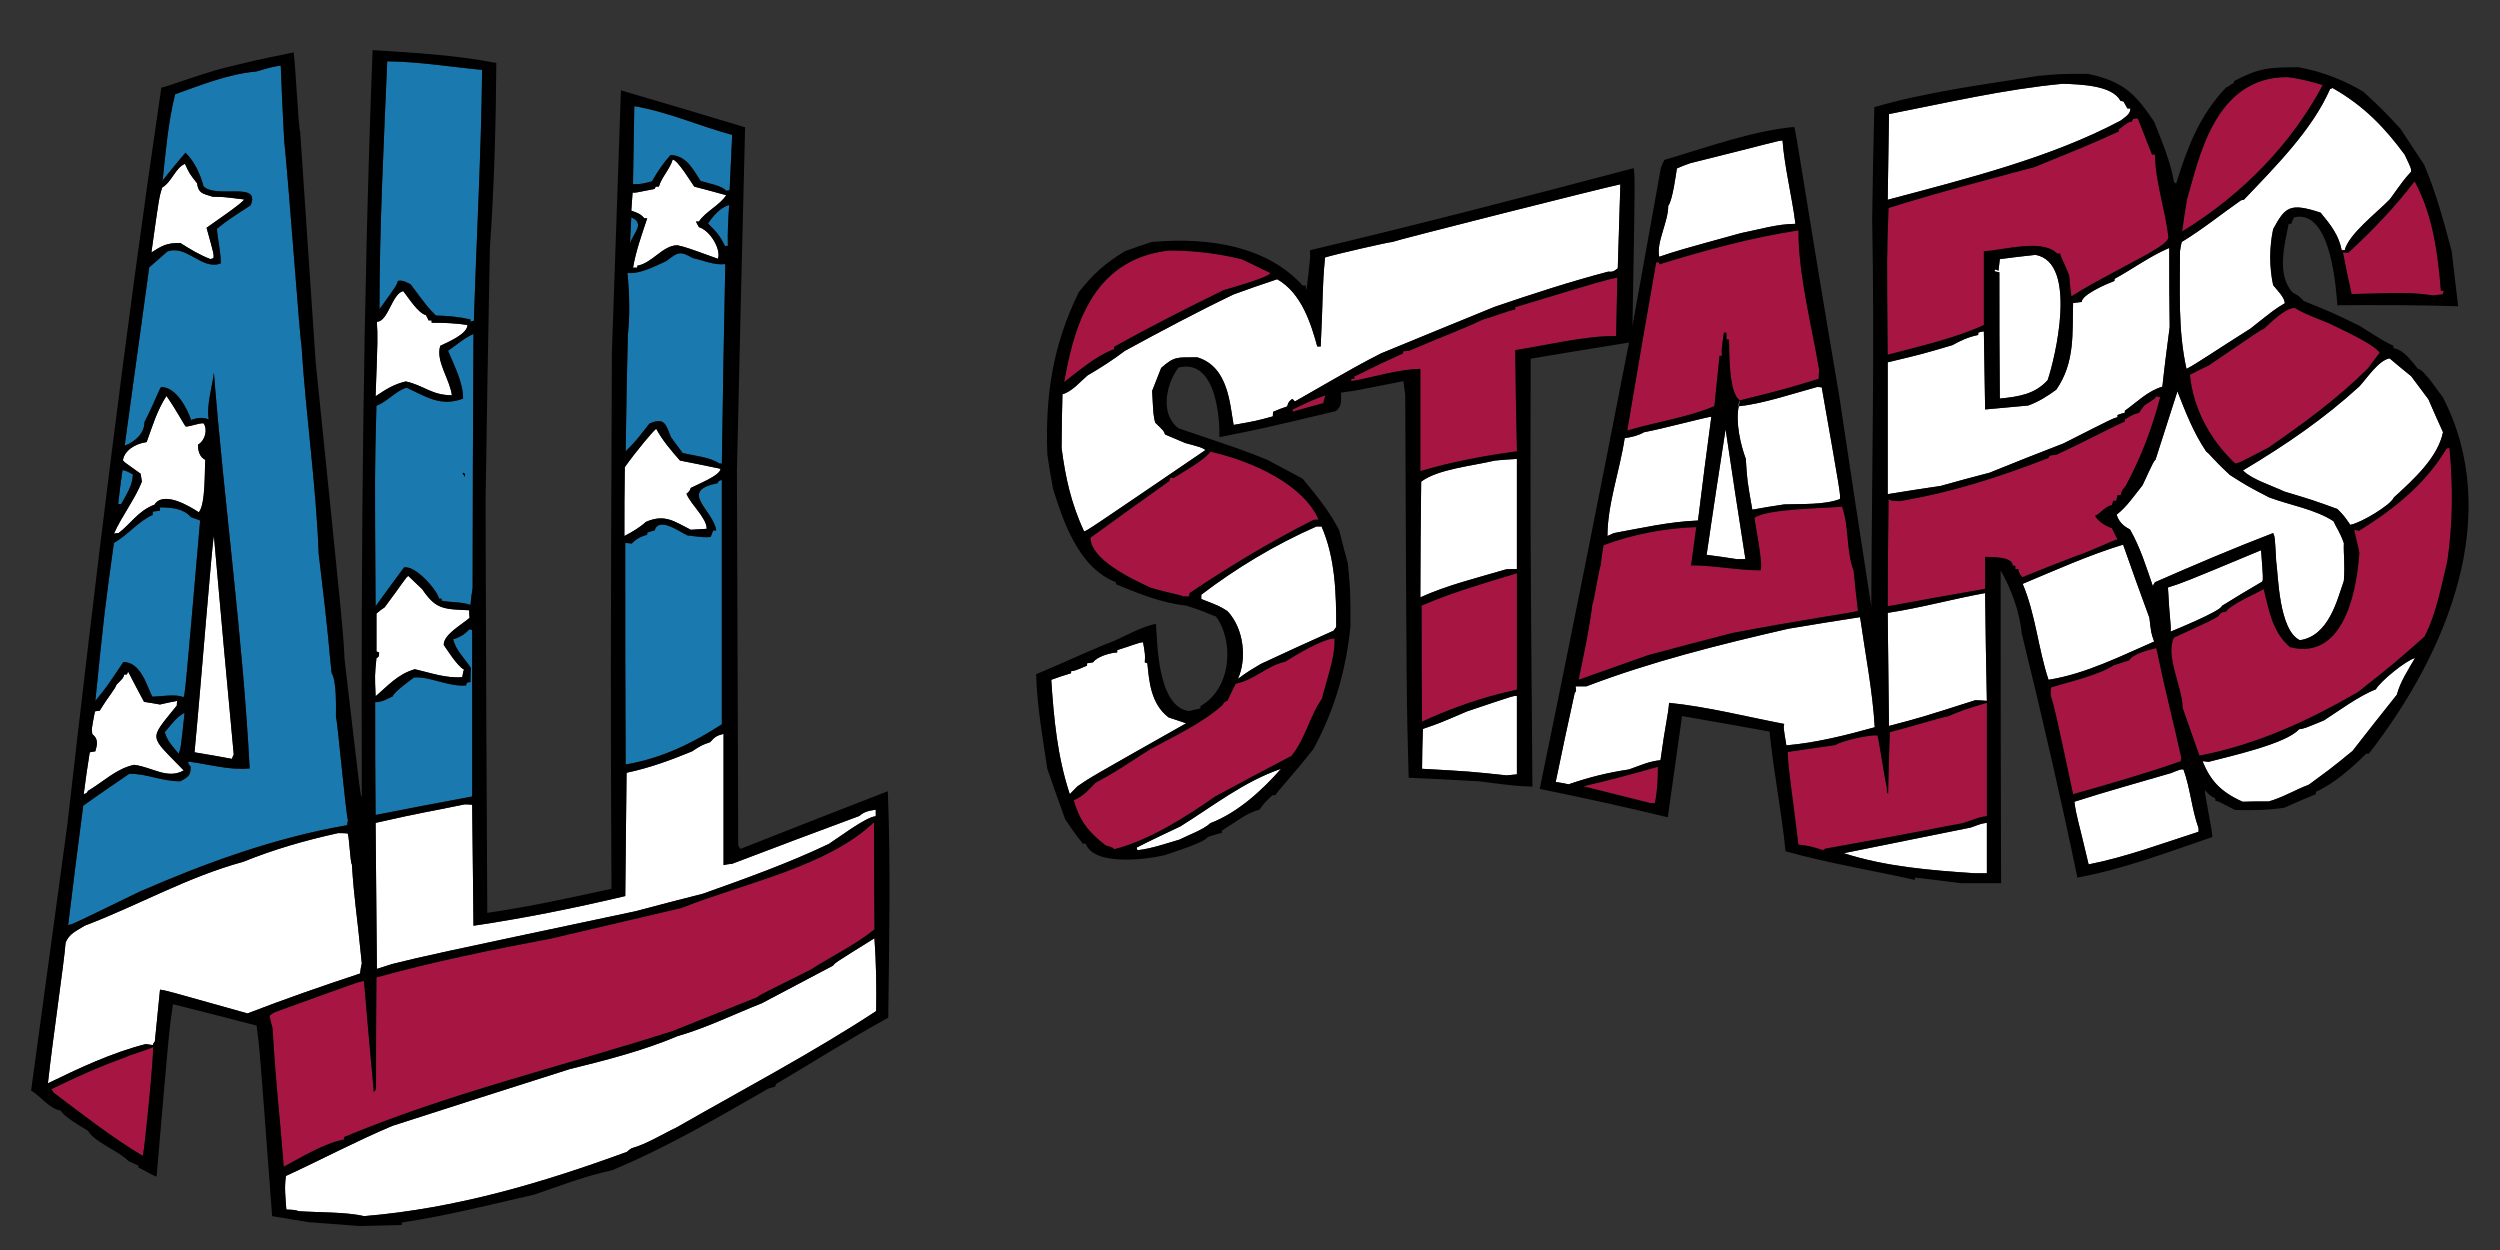
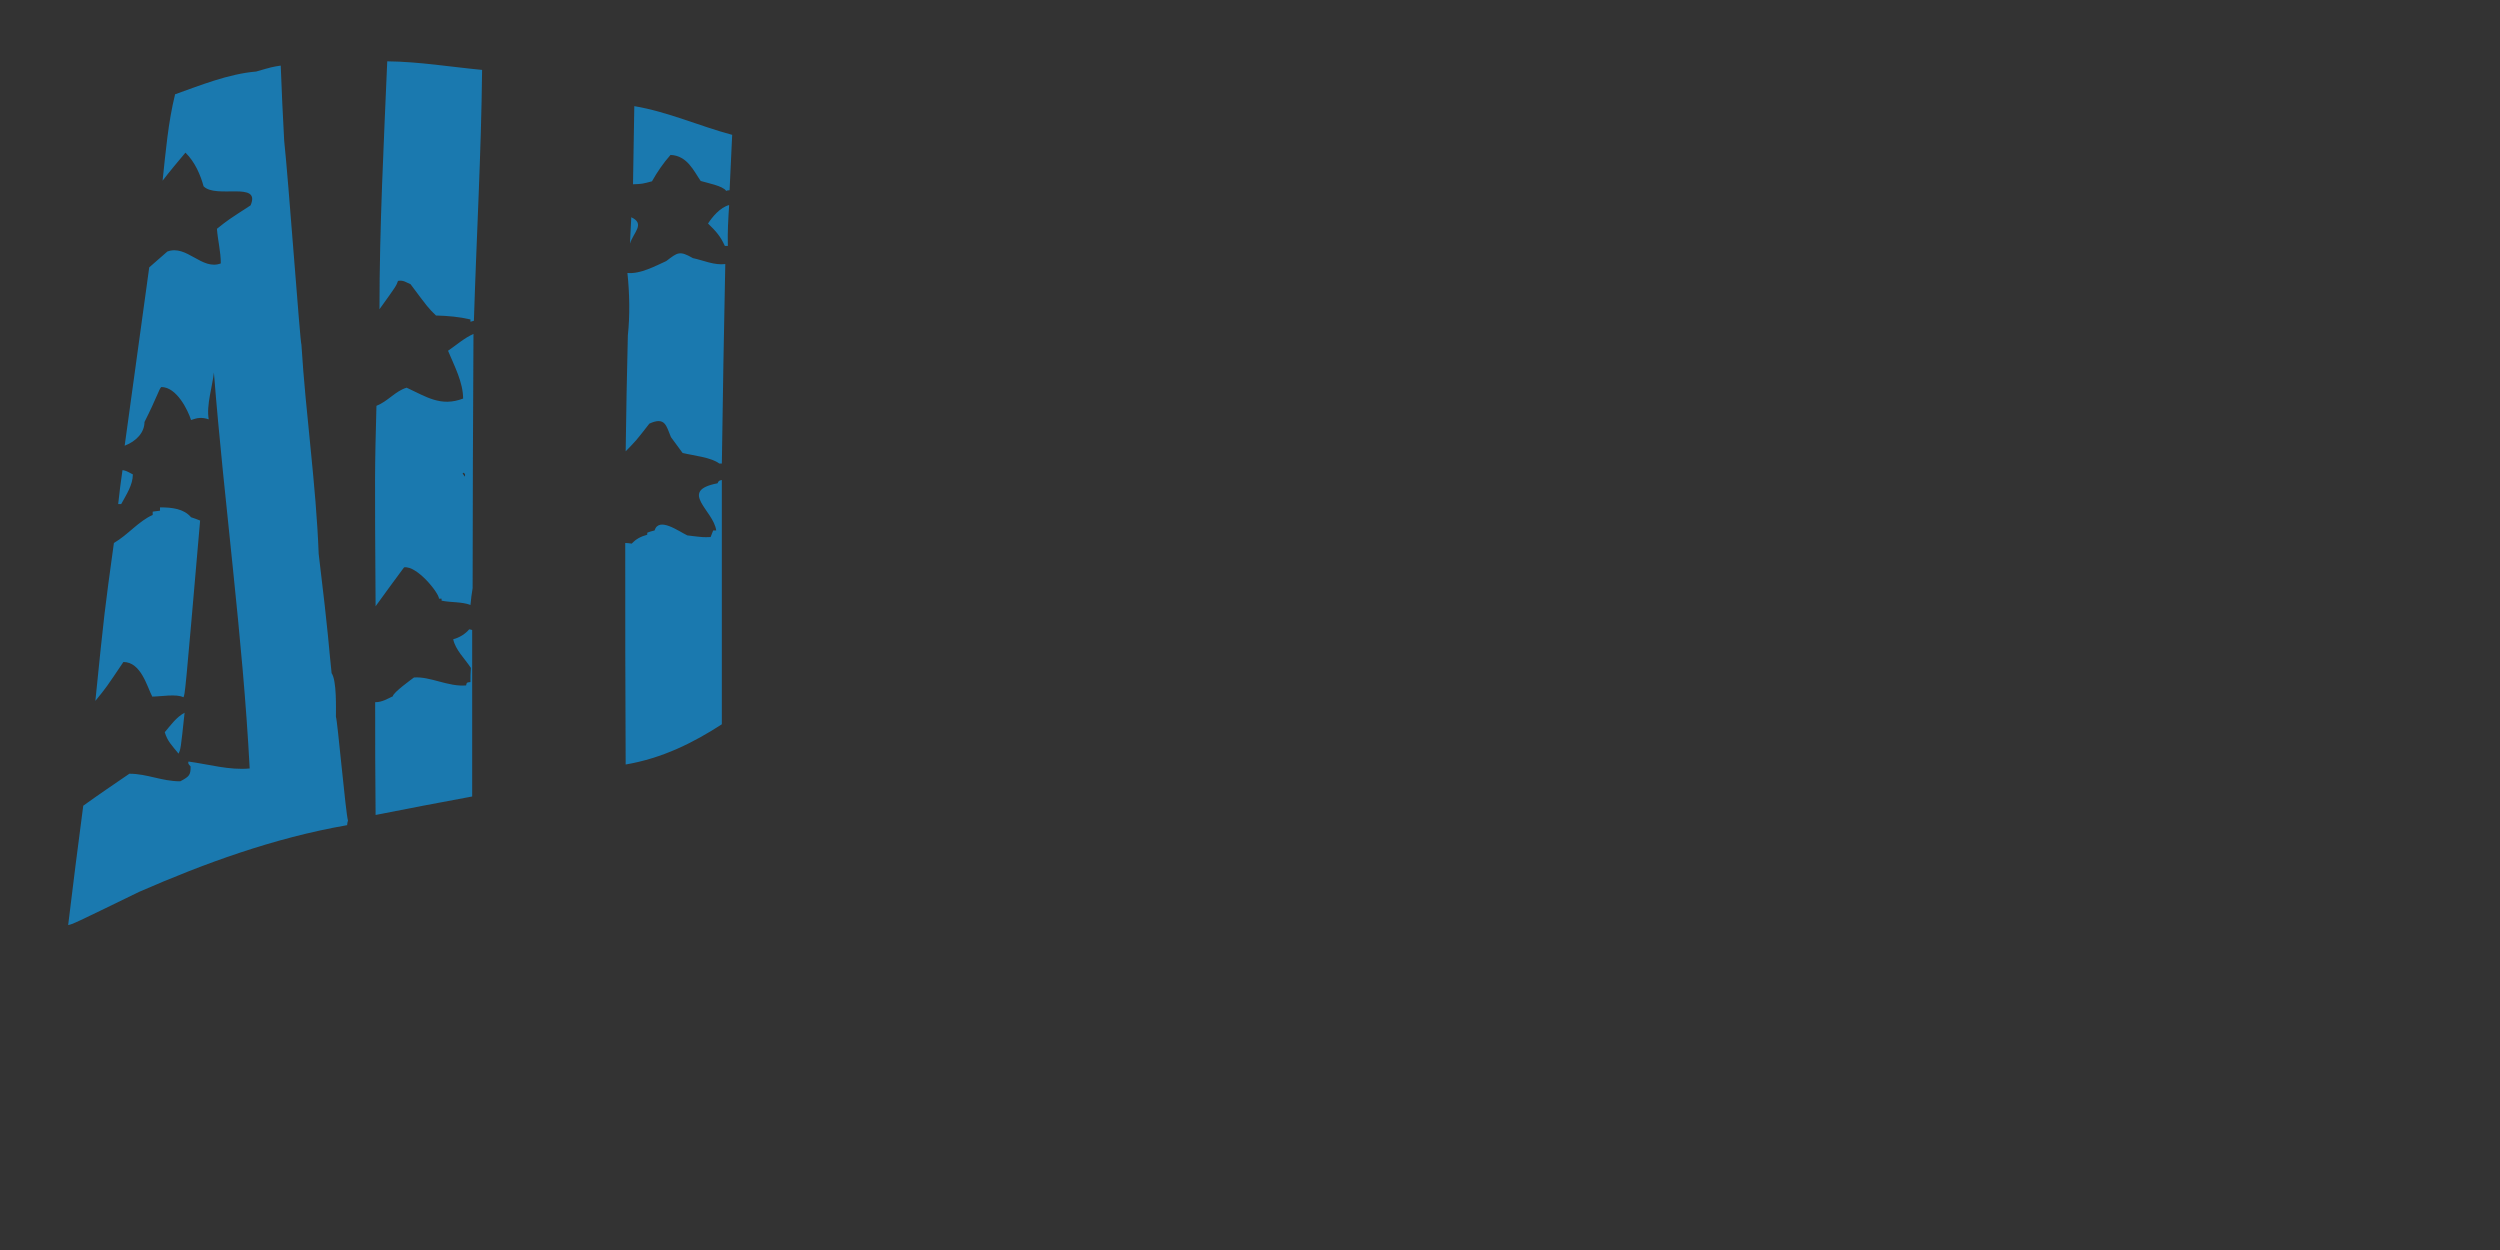
<svg xmlns="http://www.w3.org/2000/svg" version="1.1" id="Layer_1" x="0px" y="0px" width="200px" height="100px" viewBox="0 0 200 100" style="enable-background:new 0 0 200 100;" xml:space="preserve">
  <rect x="0" y="0" width="200" height="100" fill="#333333" stroke="none" />
-   <path id="color3" style="fill:#FFFFFF;" d="M119.592,36.844c0.587-0.053,1.173-0.104,1.76-0.131c0,2.926,0,5.854,0,8.809  c-0.313,0-0.587,0-0.862,0.025c-2.311,0.686-4.727,1.267-6.863,2.242c0-3.086,0.033-6.171,0.068-9.257  C115.004,37.529,117.833,37.265,119.592,36.844z M106.002,20.598c-0.241,2.558-0.139,2.901-0.346,7.121c-0.103,0-0.205,0-0.275,0  c-0.484-1.768-1.241-4.271-3.207-5.381c-1.174,0.396-2.347,0.792-3.484,1.214c-2.967,1.424-5.83,2.954-8.693,4.51  c-0.897,0.685-2,1.398-3.001,1.976c-0.587,0.502-1.207,1.267-2,1.504c-0.035,1.424-0.069,2.849-0.069,4.299  c0.311,2.399,0.759,4.405,1.794,6.671c0.242-0.052,0.242-0.052,9.727-6.514c-0.345-0.211-0.345-0.211-1.621-0.554  c-0.552-0.237-1.104-0.475-1.621-0.686c-0.104-0.29-0.104-0.29-0.793-0.95c-0.138-0.58-0.138-0.58-0.242-2.532  c0.242-0.632,0.483-1.24,0.724-1.845c1.07-0.923,1.207-0.843,2.898-0.843c2.483,0.763,2.587,3.718,2.897,5.406  c1.794-0.317,1.794-0.317,3.139-0.685c0-0.133,0-0.265,0.033-0.37c0.348-0.159,0.725-0.291,1.105-0.423  c0.138-0.395,0.138-0.395,0.413-0.605c0.069,0.051,0.139,0.13,0.207,0.21c5.105-2.927,5.105-2.927,6.899-3.85  c3.001-1.24,6.035-2.48,9.071-3.719c3.001-1.027,6.002-2.004,9.105-2.822c0.38,0.053,0.518-0.078,0.759-0.264  c0.071-2.241,0.139-4.482,0.208-6.725c-1.415,0.29-18.108,4.51-18.247,4.615C111.211,19.333,106.622,20.387,106.002,20.598z   M117.35,56.914c-2.207,0.949-2.207,0.949-3.519,1.398c-0.033,1.055-0.067,2.109-0.067,3.191c3.793,0.212,3.793,0.212,6.76,0.526  c0.275-0.024,0.552-0.051,0.828-0.079c0-2.108,0-4.191,0-6.276C121.111,55.647,121.111,55.647,117.35,56.914z M90.929,67.807  c0,0.054,0.035,0.133,0.069,0.21c1.172-0.131,2.242-0.527,3.346-0.843c0.725-0.369,1.932-0.792,2.484-1.319  c2.276-0.869,4.242-2.743,5.656-4.351c-2.967,1.001-5.588,3.086-8.072,4.617C93.239,66.672,92.066,67.227,90.929,67.807z   M179.438,37.635c0.69,0.713,2.312,1.213,3.312,1.688c2.277,0.685,2.277,0.685,4.243,1.397c0.516,0.527,0.516,0.527,1.033,1.267  c0.863-0.158,3.244-1.584,3.485-2.19c1.655-1.503,3.518-3.217,3.931-5.222c-0.413-0.896-0.792-1.767-1.171-2.637  c-0.482-0.633-0.933-1.241-1.381-1.846c-0.585-0.476-1.173-0.951-1.723-1.425c-0.897,0.158-1.865,1.662-2.417,2.242  C185.957,33.468,182.887,35.578,179.438,37.635z M96.102,47.578c0,0.104,0,0.211,0,0.343c1.484,0.579,1.484,0.579,2.103,0.975  c1.312,1.399,1.554,3.825,0.829,5.407c0.276-0.157,0.414-0.368,1.828-1.186c1.932-0.896,3.862-1.793,5.828-2.665  c0.07-0.105,0.139-0.21,0.208-0.289c0-2.664-0.069-5.514-1.173-8.044c-0.137,0-0.274,0-0.413,0  C102,43.568,98.828,45.495,96.102,47.578z M66.646,77.249c-1.898,1-3.795,2.003-5.692,3.006c-2.208,0.871-4.45,1.978-6.76,2.638  c-2.656,1.133-5.727,1.926-8.623,2.637c-4.726,1.504-9.451,3.007-14.177,4.536c-2.933,1.24-5.657,2.689-8.519,4.009  c-0.138,0.924-0.035,1.767,0.034,2.689c0.656,0.026,0.656,0.026,1,0.132c1.449,0.106,3.829,0.054,5.208,0.396  c7.382-0.606,14.35-2.691,21.041-5.143c0.104-0.107,0.241-0.212,0.379-0.292c1.173-0.315,2.518-1.158,3.587-1.66  c5.346-3.06,10.899-5.986,15.97-9.311c0.035-1.924,0-3.901-0.138-5.827C66.783,77.036,66.783,77.036,66.646,77.249z M169.159,22.47  c-0.688,0.264-2.623,1.108-2.623,1.688c-0.239,0.025-0.48,0.052-0.688,0.08c-0.069,2.398,0.172,4.746-1.346,6.936  c-0.689,0.501-1.379,0.949-2.241,1.266c-1.174,0.105-2.313,0.21-3.45,0.316c-0.033-2.083-0.067-4.166-0.102-6.25  c-0.172,0.026-0.311,0.052-0.45,0.105c0,0.053,0,0.105,0,0.184c-0.861,0.184-1.344,0.423-2.068,0.817  c-2.414,0.712-2.414,0.712-5.174,1.372c0,3.508,0,7.016,0,10.549c1.414-0.237,2.827-0.448,4.243-0.66  c1.275-0.367,2.586-0.711,3.897-1.053c1.966-0.793,3.932-1.583,5.931-2.349c4.003-2.03,4.003-2.03,4.313-2.083  c0-0.079,0-0.132,0-0.185c0.172-0.079,0.38-0.131,0.587-0.185c0-0.051,0-0.104,0-0.157c0.933-0.659,1.828-1.584,3.001-1.926  c0.172-1.608,0.38-3.19,0.587-4.773c-0.034-2.111-0.034-4.22-0.034-6.329c-1.552,0.66-2.933,1.687-4.382,2.478  C169.159,22.365,169.159,22.417,169.159,22.47z M171.402,38.821c-0.621,0.766-1.243,1.715-2.069,2.348  c0.137,0.503,0.48,0.896,1.067,1.188c0.829,1.449,1.312,3.032,1.829,4.535c0.035-0.106,0.104-0.211,0.172-0.316  c3.07-1.345,6.278-2.717,9.452-3.931c0.138,0.317,0.138,0.317,0.241,2.243c0.173,1.159,0.206,5.512,1.896,6.329  c2.347-0.344,3.002-3.297,3.518-4.747c0.104-1.478-0.033-1.979,0-3.033c-0.344-0.949-0.585-1.187-0.826-1.739  c-1.449-0.95-3.415-1.268-5.14-1.901c-1.725-0.897-1.725-0.897-3.14-1.792c-1.483-1.372-1.586-1.664-1.896-1.873  c-1.035-1.53-1.657-3.165-2.312-4.826c-0.586,1.819-1.173,3.639-1.76,5.485C172.298,36.896,172.298,36.896,171.402,38.821z   M177.746,48.475c1.07-0.658,2.141-1.318,3.242-1.952c0.069-0.211,0.069-0.211-0.102-2.505c-6.207,2.585-6.207,2.585-7.45,2.981  c0.139,2.743,0.276,3.031,0.208,3.534C173.644,50.532,177.746,48.87,177.746,48.475z M180.025,26.295  c2.001-1.583,2.001-1.583,2.758-2.032c0-0.474-0.62-1.054-0.93-1.45c-0.311-1.451-0.311-3.007,0-4.483  c0.965-1.768,1.311-2.136,3.794-1.319c0.828,1.002,1.448,1.793,1.689,3.006c0.069,0,0.139,0,0.243,0  c0.311-1.292,2.586-3.006,3.621-4.088c1.138-1.583,1.138-1.583,1.689-2.189c0-0.29,0-0.29-0.517-1.371  c-1.553-2.11-3.208-3.877-5.762-5.328c-0.067,0.027-0.137,0.052-0.206,0.079c-1.414,3.245-4.312,6.145-6.898,8.862  c-0.103,0-0.172,0.026-0.243,0.053c-1.585,1.108-3.034,2.294-4.726,3.322c-0.067,0.237-0.103,0.476-0.137,0.738  c0,3.113-0.173,6.356,0.519,9.416C175.747,29.09,177.092,28.141,180.025,26.295z M28.944,77.063c-0.448-4.563-0.586-4.8-0.793-7.912  c-0.138-0.157-0.207-2.295-0.344-2.479c-0.276-0.025-0.519-0.025-0.759-0.025c-2.725,0.606-5.105,1.293-7.589,2.294  c-4.519,1.239-8.382,3.482-12.693,5.117c-0.759,0.475-1.207,0.633-1.518,1.344c-0.103,1.505-1.035,7.727-1.414,11.262  c2.449-1.188,5.105-2.452,7.83-3.138c0.172,0.026,0.345,0.054,0.553,0.08c0.034-0.106,0.103-0.212,0.172-0.292  c0.138-1.397,0.276-2.769,0.413-4.14c0.449,0.053,0.449,0.053,7.002,1.899c2.933-1.135,5.968-2.19,9.003-3.192  C28.841,77.59,28.875,77.327,28.944,77.063z M37.774,64.378c-0.207-0.026-0.414-0.026-0.621-0.026  c-3.035,0.634-3.276,0.605-7.105,1.478c0.035,3.875,0.068,7.779,0.104,11.682c0.413-0.131,0.828-0.262,1.242-0.396  c2.898-0.711,2.898-0.711,19.454-4.218c1.794-0.475,3.588-0.95,5.381-1.399c3.415-1.213,6.865-2.451,10.073-3.982  c0.517-0.315,3.035-2.215,3.759-2.215c0-0.185,0-0.368,0-0.527c-0.517,0.079-0.897,0.133-1.311,0.5  c-3.414,1.268-6.795,2.533-10.175,3.825c-0.241,0.025-0.483,0.053-0.69,0.105c0-3.508,0-7.016,0-10.497  c-0.552,0.133-0.724,0.264-1.069,0.66c-0.724,0.262-0.724,0.262-1.448,0.737c-1.725,0.712-3.38,1.319-5.243,1.716  c-0.035,3.27-0.069,6.566-0.104,9.863c-4.001,0.948-8.037,1.768-12.141,2.374C37.844,70.812,37.809,67.596,37.774,64.378z   M30.117,52.642c-0.138,1.372-0.138,1.372-0.068,3.06c0.965-0.817,1.759-1.767,3.138-2.164c1.277,0.292,2.484,0.74,3.795,0.634  c0.035-0.211,0.068-0.421,0.138-0.606c-0.552-0.289-1.38-1.635-1.622-1.977c0-0.845,1.414-1.583,2.07-2.163  c-0.035-0.21-0.035-0.422-0.035-0.607c-2.173-0.079-2.691-0.13-3.76-1.687c-0.379-0.368-0.758-0.711-1.103-1.055  c-0.173,0.054-0.379,0.475-1.897,2.506c-0.241,0.157-0.448,0.316-0.656,0.502c0,1.002,0,2.003,0,3.032  c0.07,0.027,0.138,0.052,0.208,0.079C30.324,52.379,30.358,52.562,30.117,52.642z M32.462,30.515  c1.449,0.317,2.069,1.107,3.69,1.107c-0.172-1.319-1.311-2.716-0.931-3.956c0.655-0.316,2.173-0.949,2.173-1.662  c-0.932-0.158-1.897-0.184-2.864-0.184c0-0.08,0-0.132,0-0.186c-0.103,0-0.172,0-0.241,0c-0.069-0.158-0.138-0.289-0.208-0.422  c-0.655-0.158-1.448-1.478-1.828-1.925c-0.897,0.212-1.207,2.453-2.104,2.453c0.069,1.267,0.069,1.267-0.104,5.961  C30.841,31.174,31.462,30.751,32.462,30.515z M55.263,42.382c0.414-0.024,0.828-0.052,1.276-0.078c0-0.871-1.241-1.9-1.621-2.797  c0.241-0.209,0.241-0.209,0.345-0.474c0.552-0.291,2.38-1.002,2.38-1.531c-1.104-0.237-2.174-0.447-3.243-0.658  c-0.724-0.818-1.415-1.634-1.898-2.532c-0.103-0.026-1.621,1.792-2.518,3.059c-0.034,1.819-0.034,3.665-0.034,5.511  c0.655-0.343,1.241-0.685,1.725-1.133C53.193,41.09,53.952,41.723,55.263,42.382z M51.538,17.459c0.068,0,0.138,0,0.241,0  c-0.448,1.345-0.897,2.585-1.138,3.956c0.103,0,0.207,0,0.345,0c0-0.053,0-0.104,0-0.158c1.208-0.211,2.036-1.635,3.208-1.635  c0.689,0.159,0.689,0.159,3.242,1.082c0.276-0.739-0.621-2.269-1.518-2.532c-0.103-0.159-0.172-0.317-0.241-0.449  c0.069,0,0.138,0,0.241,0c0.484-0.765,1.759-1.372,2.173-2.11c-0.862-0.237-1.724-0.475-2.551-0.686  c-0.207-0.29-1.345-2.163-1.725-2.163c-0.207,0.74-0.896,1.424-1.104,2.163c-0.102,0-0.173,0-0.241,0  c-0.034,0.054-0.07,0.106-0.103,0.185c-1.552,0.317-1.552,0.317-1.759,0.29c-0.034,0.474-0.069,0.949-0.104,1.45  C51.02,17.037,51.262,17.116,51.538,17.459z M12.353,40.378c0.725-1.134,2.794,0.106,3.553,0.607  c0.552-0.659,0.449-3.324,0.518-4.194c-0.483-0.237-0.587-0.791-0.587-1.213c0.587-0.343,0.793-1.213,0.449-1.715  c-0.38-0.025-0.966,0.237-1.415,0.264c-0.137-0.105-0.655-1.16-1.553-2.453c-0.758,1.161-1.137,2.453-1.586,3.693  c-0.966,0.131-1.793,0.711-1.897,1.45c0.068,0.131,0.068,0.131,1.413,1.082c0.036,0.21,0.07,0.421,0.104,0.632  c-0.552,1.397-1.621,2.77-2.241,4.167c0.103-0.025,0.241-0.053,0.378-0.053C10.455,41.907,11.077,40.853,12.353,40.378z   M7.041,63.27c1.174-0.686,2.277-1.793,3.692-2.083c1.449,0.185,2.656,1.188,3.967,0.448c-2.795-2.901-2.829-2.347-0.552-5.194  c0-0.134,0-0.265,0.034-0.37c-0.483,0.078-0.931,0.184-1.38,0.289c-0.448-0.079-0.862-0.156-1.276-0.211  c-0.449-0.817-0.862-1.636-1.276-2.426c-0.035,0.079-0.069,0.159-0.103,0.237c-0.069,0-0.138,0-0.207,0  c-0.069,0.264-0.069,0.264-0.621,0.817c-0.138,0.396-0.552,0.792-1.346,2.084c-0.138,0-0.275,0.025-0.379,0.053  c-0.276,1.425-0.276,1.425-0.207,1.819c0.517,0.397,0.379,0.87,0.241,1.371c-0.172,0.026-0.311,0.054-0.449,0.08  c-0.172,1.107-0.345,2.215-0.483,3.35C6.938,63.454,6.938,63.454,7.041,63.27z M18.562,60.711c0.034-0.131,0.068-0.236,0.138-0.341  c-0.552-5.83-1.069-11.657-1.587-17.487c-0.138,0.344-1.035,11.949-1.552,17.302C16.562,60.343,17.562,60.527,18.562,60.711z   M16.836,20.729c0.07-0.026,0.139-0.053,0.242-0.079c0.035-0.316,0.035-0.316-0.552-2.426c0.31-0.237,3-2.057,3-2.268  c-1.69-0.211-1.69-0.211-2.483-0.211c-0.897-0.264-1.172-0.315-1.276-1.08c-0.621-0.793-0.621-0.793-0.966-1.558  c-0.758,0.291-1.034,1.425-1.828,1.899c-0.242,0.765-0.242,0.765-0.863,5.195c0.863-0.555,1.207-0.765,2.311-0.765  C15.181,19.913,15.94,20.387,16.836,20.729z M163.813,30.409c0.587-1.715,2.448-9.388-0.966-10.021  c-0.966,0.106-1.932,0.211-2.862,0.342c-0.036,0.291-0.069,0.607-0.104,0.924c-0.105-0.053-0.207-0.08-0.276-0.105  c-0.035,0.052-0.035,0.105-0.035,0.158c0.105,0.025,0.241,0.053,0.379,0.079c0,3.35,0,6.726,0.036,10.101  C161.571,31.728,162.813,31.517,163.813,30.409z M94.896,57.863c-0.483-0.157-0.966-0.316-1.415-0.474  c-1.414-1.083-1.552-2.902-1.69-4.326c-0.069-0.025-0.138-0.052-0.207-0.078c0.035-0.606,0.035-0.606-0.137-1.609  c-0.449,0.052-0.794,0.237-2.07,0.633c0,0.054,0,0.105,0,0.185c-0.621,0.027-1.656,0.369-1.932,0.792  c-0.172,0.026-0.345,0.053-0.482,0.078c0,0.054,0,0.106,0,0.185c-0.932,0.396-0.932,0.396-1.277,0.448c0,0.054,0,0.105,0,0.159  c-0.552,0.158-1.069,0.344-1.586,0.527c0.207,3.111,0.482,6.119,1.482,9.151c0.207-0.212,0.414-0.423,0.621-0.633  C87.238,62.188,87.238,62.188,94.896,57.863z M135.839,41.643c0.344-2.769,0.689-5.538,1.068-8.306c-0.31,0-3.933,0.976-5.381,1.239  c-0.448,0.264-1.001,0.396-1.552,0.475c-0.381,2.559-1.38,5.275-1.38,7.832c0.172-0.079,0.345-0.157,0.517-0.237  C131.286,42.25,133.596,41.723,135.839,41.643z M136.529,44.387c0.794,0.104,1.587,0.212,2.414,0.343c0.206,0,0.448,0,0.691,0  c-0.552-3.481-1.07-6.936-1.586-10.392C137.53,37.687,137.01,41.036,136.529,44.387z M171.953,49.424  c-0.724-1.95-1.414-3.902-2.104-5.856c-2.76,0.845-5.449,2.059-8.037,3.14c1.035,2.426,1.24,5.195,2.07,7.675  c2.999-0.475,5.828-1.925,8.45-3.059C172.091,50.637,172.091,50.637,171.953,49.424z M148.807,49.372  c-1.931,0.29-3.827,0.607-5.725,0.923c-5.519,1.266-11.004,2.637-16.178,4.614c-0.309,0-0.586,0-0.862,0  c0.069,0.371,0.069,0.371-0.067,0.529c-0.519,2.372-1.037,4.746-1.52,7.12c0.346,0.053,0.691,0.104,1.035,0.186  c1.622-0.556,3.069-0.924,4.829-1.188c0.827-0.291,1.621-0.66,2.519-0.74c0.38-2.82,0.62-3.612,0.689-4.589  c3.104,0.318,6.174,1.108,9.21,1.689c-0.069,0.264-0.069,0.264,0.172,1.712c2.414-0.21,4.795-0.816,7.07-1.448  C149.808,55.253,149.222,52.299,148.807,49.372z M139.098,32.499c0.032-0.158,0.106-0.467,0.1-0.472  C139.148,32.039,139.006,32.508,139.098,32.499z M151.016,49.029c0.035,3.006,0.069,6.012,0.102,9.046  c2.519-0.66,2.519-0.66,6.899-2.057c0.31,0,0.621,0.025,0.932,0.052c-0.069-2.875-0.103-5.749-0.139-8.625  C156.19,47.921,153.637,48.633,151.016,49.029z M147.498,68.255c3.346,1.081,6.933,1.371,10.52,1.608c0.31,0,0.621,0,0.932,0  c0-1.345,0-2.689,0-4.034c-0.413,0.051-0.413,0.051-1.276,0.369C154.258,66.883,150.877,67.568,147.498,68.255z M173.678,61.847  c-2.587,0.765-5.208,1.476-7.728,2.293c0.174,1.267,0.276,1.319,1.139,5.012c2.967-0.579,6.001-1.714,8.796-2.61  c0-0.105,0-0.212,0-0.291c-0.552-1.53-0.654-3.165-1.206-4.693C174.471,61.53,174.471,61.53,173.678,61.847z M139.666,36.713  c0.105,1.714,0.105,1.714,0.519,4.061c0.828-0.157,1.689-0.289,2.553-0.421c1.448-0.053,3.173,0.051,4.449-0.424  c0.069-0.315,0.069-0.315-1.448-8.94c-0.139-0.027-0.276-0.027-0.381-0.027c-1.776,0.479-4.322,1.344-6.26,1.537  C138.837,33.803,139.236,35.559,139.666,36.713z M170.436,8.677c-0.104,0-0.172,0-0.241,0c-0.104-0.185-0.208-0.369-0.311-0.554  c-0.105-0.025-0.174-0.052-0.241-0.052c-0.656-1.239-3.107-1.318-4.623-1.372c-4.726,0.448-9.314,1.529-13.901,2.426  c-0.033,2.269-0.067,4.563-0.102,6.858c6.415-1.714,13.003-3.35,18.627-6.33C170.056,9.336,170.436,9.125,170.436,8.677z   M139.288,18.646c1.379-0.264,2.896-0.738,4.346-0.738c-0.276-2.217-0.861-4.458-1.034-6.673c-0.415,0.025-0.795,0.184-7.382,1.82  c-0.38,0.131-0.725,0.263-1.07,0.421c-0.035,0.211-0.345,2.611-0.689,2.981c0,1.318-0.964,2.9-0.723,4.087  C134.217,20.044,134.217,20.044,139.288,18.646z M190.062,55.148c-1.312,0.499-3.034,1.766-4.139,2.479  c-1.588,0.657-1.588,0.657-2.001,0.712c-0.999,1.159-5.555,2.163-7.244,2.61c-0.172-0.025-0.346-0.053-0.482-0.053  c0.654,1.557,1.415,2.426,3.209,3.243c0.689-0.025,1.378-0.025,2.104-0.025c1.172-0.343,2.104-0.923,3.207-1.345  c2.552-1.846,2.828-2.19,3.484-2.691c1.174-1.501,2.345-3.006,3.554-4.509c0.239-0.977,0.931-2.032,1.448-2.928  C192.477,52.827,190.442,54.487,190.062,55.148z" />
-   <path id="color2" style="fill:#A71543;" d="M10.042,84.58c0.31-0.186,1.621-0.527,2.208-0.818c0.035,0.871-0.655,7.992-0.828,8.704  c-2.414-1.424-4.932-3.402-7.106-5.036c-0.068-0.106-0.138-0.212-0.207-0.292C6.041,86.188,7.972,85.319,10.042,84.58z   M27.53,90.963c8.313-3.481,17.591-5.697,26.318-8.492c2.242-0.897,4.484-1.794,6.727-2.691c0.207-0.183,0.207-0.183,4.243-2.189  c1.656-1.054,3.691-2.056,5.139-3.243c-0.034-2.874-0.034-5.724-0.034-8.572c-3.725,3.562-10.348,4.854-15.384,6.857  c-3.484,0.819-6.968,1.636-10.452,2.453c-4.76,0.897-9.417,1.847-13.97,3.111c-0.034,2.98-0.034,5.962-0.034,8.941  c-0.069,0.08-0.139,0.158-0.173,0.265c-0.276-2.98-0.552-5.961-0.793-8.915c-0.414,0.054-0.414,0.054-7.106,2.48  c-0.172,0.078-0.31,0.185-0.448,0.288c0.07,0.317,0.138,0.66,0.242,1.002c0.345,5.565,0.483,5.802,0.897,11.077  c1.449-0.764,3.104-1.818,4.829-2.188C27.53,91.067,27.53,91.016,27.53,90.963z M174.505,60.633  c-0.689-3.165-1.138-4.669-2.001-8.783c-0.689,0.159-1.863,0.475-2.173,0.978c-0.414,0.132-0.829,0.262-1.241,0.395  c-1.241,0.817-3.553,1.318-5.001,1.768c-0.035,0.21-0.035,0.422-0.035,0.632c0.346,1.135,0.346,1.135,1.794,7.913  c2.897-0.818,5.83-1.662,8.623-2.638C174.471,60.79,174.471,60.711,174.505,60.633z M151.188,58.577  c-0.069,1.635-0.103,3.27-0.137,4.902c-0.104-0.052-0.104-0.052-0.104-0.474c-0.241-1.001-0.656-4.035-0.759-4.166  c-0.621-0.079-2.932,0.448-3.347,0.764c-1.276,0.184-2.553,0.369-3.828,0.555c0.104,1.925,0.207,2.03,0.86,7.41  c0.726,0.055,1.278,0.213,1.968,0.448c0.069-0.052,0.139-0.104,0.208-0.131c8.347-1.477,8.967-1.688,10.968-2.031  c1.52-0.526,1.52-0.526,1.933-0.554c0-3.033,0-6.064,0-9.073c-1.863,0.556-1.863,0.556-3.173,1.108  C155.534,57.31,153.983,57.836,151.188,58.577z M169.4,43.147c-0.172-0.315-0.31-0.607-0.447-0.897  c-0.519-0.158-1.139-0.578-1.346-0.977c0.483-0.237,0.758-0.737,1.346-0.87c0.034-0.132,0.068-0.236,0.104-0.341  c0.069,0,0.137,0,0.241,0c0.035-0.16,0.069-0.317,0.103-0.449c0.069,0,0.139,0,0.243,0c0.137-0.422,0.137-0.422,0.378-0.685  c1.275-2.348,2.14-4.669,2.795-7.147c-0.104-0.027-0.206-0.053-0.311-0.079c-0.104,0.184-0.104,0.184-0.931,0.711  c-0.172,0.185-0.311,0.396-0.447,0.606c-0.622,0.159-0.622,0.264-1.14,0.528c0,0.054,0,0.106,0,0.185  c-0.241,0.027-3.311,1.662-5.52,2.663c-0.171,0-0.345,0.028-0.481,0.055c-0.036,0.052-0.069,0.104-0.104,0.185  c-3.864,1.501-7.658,2.742-11.9,3.455c-0.656-0.026-0.656-0.026-0.896-0.16c-0.034,2.849-0.069,5.698-0.069,8.571  c2.586-0.474,5.174-0.948,7.795-1.397c0-0.87,0-1.713,0-2.558c0.586,0.025,2.207-0.027,2.207,0.712c0.069,0,0.14,0,0.207,0  c0,0.08,0,0.157,0,0.265c0.069,0,0.139,0,0.241,0c0.034,0.264,0.034,0.264,0.313,0.658c1.412-0.579,2.828-1.134,4.276-1.688  C167.262,44.097,169.09,43.199,169.4,43.147z M188.717,42.462c-0.139-0.025-0.276-0.054-0.381-0.08  c0.14,0.607,0.276,1.214,0.414,1.821c-0.138,2.108-0.896,8.756-5.553,7.568c-1.448-1.239-1.689-3.059-2.104-4.642  c-0.62,0.37-2.621,1.214-3,1.794c-0.347,0.053-0.449,0.079-0.622,0.37c-0.552,0.342-0.552,0.342-3.553,1.714  c-0.724,1.476,0.691,3.982,0.691,5.618c0.446,1.266,0.897,2.531,1.345,3.824c4.69-0.897,8.863-2.876,12.693-5.092  c2.932-2.319,2.932-2.319,5.311-4.431c0.967-1.873,1.347-4.061,1.829-6.038c0.449-3.06,0.449-5.989,0.173-9.046  c-0.104,0-0.173,0.026-0.241,0.051C194.099,38.61,191.683,40.641,188.717,42.462z M121.213,24.766  c-0.518,0.079-1.241,0.395-2.621,0.817c-1.346,0.659-3.656,1.528-5.864,2.479c-0.173,0-0.345,0.026-0.482,0.052  c0,0.052,0,0.105,0,0.159c-2.933,1.318-3.276,1.581-3.898,1.846c0,0.053,0,0.106,0,0.185c-0.103,0-0.172,0-0.241,0  c0,0.054,0,0.105,0,0.184c1.622-0.263,3.829-0.976,5.521-0.976c0,2.718,0,5.433,0,8.176c2.482-0.738,5.104-1.238,7.726-1.583  c-0.068-2.715-0.103-5.406-0.139-8.096c2.553-0.396,5.485-1.134,8.071-1.134c0.035-1.556,0.07-3.111,0.103-4.667  c-1.033,0.21-1.033,0.21-8.174,2.372C121.213,24.632,121.213,24.686,121.213,24.766z M103.415,32.94  c0.793-0.237,1.62-0.474,2.448-0.686c0.035-0.211,0.104-0.422,0.172-0.633c-1.068,0.396-1.068,0.396-2.62,1.134  C103.415,32.809,103.415,32.862,103.415,32.94z M181.093,26.321c-0.241,0.079-0.241,0.079-4.415,2.927  c-0.516,0.237-1.001,0.475-1.482,0.739c0.24,2.558,1.518,5.116,3.621,7.094c0.38-0.079,0.38-0.079,2.691-1.292  c2.862-1.979,5.553-3.956,7.934-6.329c0.309-0.423,0.62-0.844,0.931-1.24c-0.448-0.712-3.415-2.031-4.035-2.347  c-2.035-0.818-2.035-0.818-2.76-1.24C182.783,24.632,181.542,25.925,181.093,26.321z M113.764,57.731  c2.31-1.081,4.967-2.004,7.588-2.559c0-3.11,0-6.224,0-9.31c-2.621,0.792-5.174,1.53-7.623,2.585  C113.729,51.534,113.729,54.618,113.764,57.731z M137.564,28.457c0.069,0,0.137,0,0.207,0c-0.07-0.342-0.07-0.342,0.137-1.845  c0.069,0,0.14,0,0.208,0c0,0.158,0,0.343,0,0.527c0.069,0,0.138,0.027,0.206,0.053c0.035,0.993-0.032,4.317,0.876,4.835  c3.485-0.863,3.919-0.994,6.3-1.724c0-0.237,0-0.475,0.034-0.712c-0.587-3.508-1.658-7.543-1.658-11.157  c-3.723,0.554-7.621,1.636-11.138,2.717c0-0.053,0-0.105,0-0.159c-0.105,0-0.174,0-0.241,0c-0.796,4.484-1.555,8.967-2.313,13.45  c2.276-0.685,4.863-1.054,6.967-1.951C137.288,31.147,137.425,29.802,137.564,28.457z M187.441,20.202  c0.207,1.108,0.449,2.215,0.689,3.324c2.07-0.027,4.415-0.239,6.45,0.104c0.276-0.026,0.553-0.053,0.829-0.079  c0.033-0.105,0.067-0.211,0.103-0.291c-0.103,0-0.172,0-0.241,0c-0.241-2.927-0.62-6.039-2.104-8.756  c-1.519,2.004-3.38,3.957-5.313,5.723C187.716,20.202,187.58,20.202,187.441,20.202z M89.135,27.93c0-0.079,0-0.132,0-0.184  c2.829-1.583,5.795-3.087,8.761-4.537c0.552-0.159,3.726-1.056,3.726-1.372c-0.759-0.37-1.518-0.739-2.242-1.083  c-1.896-0.473-3.863-0.711-5.864-0.711c-6.347,0.711-7.657,6.54-8.382,10.523C86.306,29.671,87.651,28.483,89.135,27.93z   M185.819,6.804c-1.001-0.289-1.828-0.527-2.862-0.633c-5.864,0-7.071,6.673-8.003,9.812c-0.139,0.844-0.274,1.687-0.38,2.532  C179.577,15.456,183.406,11.341,185.819,6.804z M158.708,26.004c0-1.977,0-3.956,0-5.908c1.62-0.079,4.654-1.028,5.863,0.186  c0.069,0,0.138,0,0.241,0c0.033,0.263,0.274,0.605,0.725,1.766c0.034,0.554,0.104,1.107,0.173,1.661  c1.312-0.818,1.312-0.818,6.037-3.35c0.446-0.289,1.725-0.923,1.725-1.398c-0.241-2.135-1.071-4.509-1.071-6.592  c-0.102,0-0.172,0-0.24,0c-0.38-0.976-0.759-1.952-1.139-2.901c-0.139,0-0.276,0.025-0.381,0.052  c-0.033,0.053-0.067,0.132-0.103,0.211c-0.344,0-0.726,0.448-1.036,0.607c0,0.052,0,0.106,0,0.185  c-2.413,1.082-2.413,1.082-6.76,2.849c-3.828,1.028-7.898,2.083-11.657,3.269c-0.139,3.772-0.139,3.772-0.069,11.737  C153.602,27.693,156.328,27.085,158.708,26.004z M138.597,50.637c5.52-1.056,9.418-1.583,10.038-1.767  c-0.139-1.081-0.241-2.162-0.346-3.218c-0.62-1.635-0.344-3.508-0.931-5.116c-1.414,0.133-6.035,0.158-7.002,0.896  c0.035,0.396,0.726,3.824,0.482,4.194c-1.861,0-3.69-0.396-5.553-0.396c0.14-1.028,0.275-2.059,0.414-3.061  c-2.518,0.079-5.208,0.606-7.416,1.451c-0.102,0.554-0.174,1.107-0.241,1.663c-0.104,0.104-0.553,2.979-0.656,3.083  c-0.241,1.979-0.689,4.035-1.102,6.015c1.861-0.66,3.724-1.319,5.588-1.979C134.113,51.798,136.357,51.218,138.597,50.637z   M132.043,64.245c0.104,0,0.208,0,0.346,0c0.208-0.976,0.241-1.924,0.241-2.901c-1.93,0.554-4.001,1.109-5.968,1.558  C128.456,63.349,130.25,63.798,132.043,64.245z M98.862,54.699c-0.241,0.449-0.448,0.896-0.656,1.345  c-0.275,0.132-0.275,0.132-0.413,0.368c-1.586,1.424-3.794,2.454-5.794,3.535c-2.932,1.899-2.932,1.899-4.347,2.664  c-0.414,0.421-1.069,1.187-1.758,1.397c0.448,1.556,1.103,2.506,2.552,3.614c0.586,0.184,0.586,0.184,0.689,0.316  c2.829-0.713,5.864-2.666,8.038-4.195c2.035-1.106,4.069-2.188,6.14-3.27c1.138-1.397,1.449-3.165,2.449-4.589  c0.344-1.477,1.068-3.271,1-4.801c-0.932,0-3.14,1.345-3.933,1.847C101.311,53.275,100.38,54.383,98.862,54.699z M93.895,38.242  c-0.104-0.026-0.207-0.026-0.276-0.026c-0.035,0.078-0.069,0.157-0.069,0.263c-2.104,1.503-4.208,3.006-6.312,4.537  c0,1.714,3.173,3.244,4.829,4.009c1.346,0.396,2.346,0.554,2.587,0.686c0.139,0,0.311,0,0.483,0c0-0.106,0-0.184,0.034-0.265  c3.173-2.136,6.382-4.062,9.9-5.854c0.137-0.026,0.275-0.026,0.414-0.026c-1.207-2.769-5.175-4.642-8.657-5.433  C96.413,36.791,94.481,37.847,93.895,38.242z" />
  <path id="color1" style="fill:#1A79AF;" d="M52.159,14.505c-0.794,0.211-0.794,0.211-1.518,0.237  c0.034-2.083,0.069-4.167,0.103-6.25c2.69,0.449,5.244,1.609,7.83,2.295c-0.068,1.476-0.138,2.953-0.207,4.431  c-0.104,0-0.208,0.025-0.277,0.052c-0.241-0.396-1.517-0.634-2.035-0.792c-0.551-0.791-1.069-2.03-2.414-2.083  C53.056,13.056,52.573,13.768,52.159,14.505z M37.774,63.719c0-4.457,0-8.887,0-13.318c-0.104-0.027-0.172-0.054-0.241-0.054  c-0.276,0.343-0.759,0.66-1.277,0.793c0.173,0.843,0.932,1.556,1.415,2.294c-0.034,0.368-0.034,0.737-0.034,1.133  c-0.104,0-0.207,0.026-0.276,0.052c-0.035,0.054-0.069,0.134-0.069,0.214c-1.415,0.131-2.898-0.739-4.174-0.633  c-0.069,0.052-1.69,1.212-1.69,1.502c-0.448,0.211-0.863,0.475-1.415,0.475c0,3.006,0,6.013,0.035,9.02  C32.601,64.694,35.188,64.194,37.774,63.719z M56.85,42.963c-0.587,0.026-0.587,0.026-1.863-0.131  c-0.724-0.344-2.277-1.505-2.622-0.396c-0.207,0.052-0.415,0.104-0.586,0.183c0,0.054,0,0.106,0,0.158  c-0.551,0.158-0.897,0.343-1.242,0.713c-0.172-0.026-0.345-0.053-0.518-0.053c0,5.908,0,11.816,0.034,17.723  c2.932-0.501,5.416-1.741,7.693-3.218c0-6.515,0-13.028,0-19.543c-0.242,0.055-0.242,0.055-0.346,0.265  c-3.173,0.607-0.31,2.163-0.103,3.772c-0.104,0-0.173,0-0.242,0C56.987,42.594,56.918,42.777,56.85,42.963z M50.502,17.38  c-0.034,0.686-0.069,1.398-0.104,2.109C50.675,18.594,51.64,17.909,50.502,17.38z M56.642,17.881c0.656,0.633,1,1.029,1.345,1.794  c0.069,0,0.137,0,0.241,0c-0.034-1.108,0.035-2.189,0.104-3.271C57.608,16.589,56.987,17.355,56.642,17.881z M50.054,36.104  c0.828-0.844,0.828-0.844,1.897-2.216c1.277-0.578,1.346,0.186,1.726,1.083c0.31,0.422,0.62,0.844,0.931,1.266  c0.862,0.212,2.277,0.343,2.933,0.844c0.069,0,0.137,0,0.207,0c0.068-5.327,0.172-10.655,0.275-15.956  c-0.896,0.106-1.725-0.29-2.587-0.475c-1.068-0.606-1.207-0.475-2.138,0.237c-0.828,0.37-2.069,1.055-3.104,0.95  c0.173,1.635,0.207,3.375,0.034,5.011C50.158,29.935,50.088,33.019,50.054,36.104z M10.628,37.952  c-0.552-0.291-0.552-0.291-0.828-0.342c-0.138,0.897-0.241,1.793-0.346,2.717c0.07,0,0.138,0,0.242,0  C10.111,39.561,10.628,38.796,10.628,37.952z M32.842,22.734c1.415,1.898,1.415,1.898,2.036,2.506  c0.965,0.026,1.862,0.106,2.759,0.316c0,0.054,0,0.106,0,0.185c0.069-0.026,0.172-0.052,0.275-0.079  c0.207-6.7,0.586-13.371,0.656-20.07c-2.518-0.237-5.036-0.66-7.588-0.686c-0.277,6.593-0.622,13.24-0.622,19.833  c1.346-1.873,1.346-1.873,1.484-2.269C32.291,22.392,32.497,22.603,32.842,22.734z M13.181,58.577  c0.207,0.711,0.586,1.078,1.104,1.714c0.172-0.37,0.172-0.37,0.482-3.271C14.112,57.362,13.629,58.048,13.181,58.577z   M27.771,66.013c0-0.133,0.035-0.263,0.069-0.368c-0.172-0.449-0.862-8.229-0.966-8.282c0-0.685,0.069-2.928-0.345-3.507  c-0.242-2.216-0.206-2.716-1.035-9.548c-0.207-5.565-1.035-11.13-1.379-16.721c-0.104-0.185-1.035-13.134-1.38-16.326  c-0.104-2.004-0.208-4.009-0.277-6.013c-0.689,0.106-0.689,0.106-1.965,0.475c-2.208,0.185-4.484,1.108-6.485,1.82  c-0.552,2.215-0.759,4.641-1,6.91c0.586-0.764,1.208-1.503,1.828-2.242c0.759,0.739,1.207,1.794,1.449,2.691  c1,1.028,4.622-0.449,3.759,1.529c-1.794,1.16-1.794,1.16-2.69,1.872c0.068,0.924,0.31,1.82,0.31,2.77  c-1.518,0.581-2.725-1.53-4.277-0.95c-0.483,0.422-0.967,0.843-1.449,1.267c-0.655,4.747-1.311,9.494-1.965,14.267  c0.965-0.369,1.586-1.081,1.586-1.898c0.966-1.899,1.172-2.664,1.345-2.797c1.242,0,2.138,1.874,2.379,2.639  c0.518-0.185,0.862-0.237,1.415-0.054c-0.207-1.107,0.311-2.715,0.414-3.745c0.828,10.524,2.312,21.125,2.862,31.675  c-1.621,0.158-3.311-0.342-4.898-0.553c-0.034,0.158-0.034,0.158,0.172,0.395c0,0.66-0.069,0.79-0.828,1.186  c-1.482,0-2.655-0.607-4.07-0.607c-1.241,0.847-2.483,1.69-3.69,2.56c-0.414,3.166-0.828,6.355-1.207,9.547  c0.38-0.078,0.38-0.078,5.692-2.663C16.354,69.073,21.874,67.041,27.771,66.013z M12.181,55.728c0.62,0,1.966-0.238,2.483,0.053  c0.137-0.159,0.137-0.159,1.345-14.138c-0.242-0.103-0.484-0.183-0.725-0.263c-0.585-0.685-1.517-0.79-2.483-0.79  c0,0.079,0,0.158,0,0.263c-0.207,0.025-0.413,0.054-0.585,0.079c0,0.078,0,0.158,0,0.264c-1.139,0.503-1.967,1.582-3.104,2.242  C8.353,48.95,8.353,48.95,7.629,56.071c0.862-1.056,0.862-1.056,2.242-3.111C11.284,52.959,11.767,54.936,12.181,55.728z   M30.048,48.5c-0.07-10.787-0.07-10.787,0.068-16.034c0.932-0.37,1.518-1.188,2.415-1.451c1.552,0.712,2.725,1.556,4.518,0.87  c0-1.292-0.688-2.584-1.207-3.824c0.656-0.449,1.311-1.029,2.036-1.345c-0.035,6.778-0.069,13.555-0.069,20.333  c-0.069,0.449-0.138,0.898-0.172,1.347c-0.69-0.265-1.552-0.185-2.311-0.343c0-0.054,0-0.105,0-0.159c-0.069,0-0.138,0-0.207,0  c0-0.449-1.759-2.663-2.794-2.505C31.565,46.418,30.807,47.445,30.048,48.5z M37.188,38.135c0.035-0.21,0.035-0.21-0.103-0.314  C36.981,37.847,36.981,37.847,37.188,38.135z" />
-   <path id="outline" d="M71.026,63.297c0.241,6.039,0.103,12.079,0.035,18.118c-3.036,1.662-5.968,3.534-8.969,5.301  c-0.034,0.054-0.068,0.132-0.068,0.212c-0.207,0.053-0.38,0.105-0.552,0.158c-4.001,2.294-8.14,4.721-12.521,6.541  c-2.138,0.447-4.208,1.266-6.243,1.951c-3.484,0.791-6.968,1.688-10.521,2.215c-0.034,0.052-0.069,0.132-0.069,0.211  c-1.138,0.028-2.242,0.053-3.346,0.079c-1.38-0.106-2.76-0.211-4.14-0.317c-0.965-0.158-1.931-0.315-2.863-0.475  c-1-13.45-1-13.45-1.241-15.244c-2.243-0.58-4.485-1.161-6.691-1.713c-0.311,2.136-0.311,2.136-1.311,13.793  c-0.38-0.107-1.173-0.635-1.449-0.715c0-0.051,0-0.104,0-0.157c-0.276-0.131-0.552-0.264-0.793-0.367  c-0.829-0.847-2.725-1.504-3.243-2.428c-0.344-0.21-2-1.16-2.172-1.608c-0.932-0.157-1.622-1.161-2.38-1.609  c0.966-7.094,1.932-14.188,2.897-21.256c2.243-19.676,4.622-39.351,7.52-58.973c0.689-0.157,1.966-0.686,4.622-1.476  c2.76-0.686,2.76-0.686,5.967-1.345c0.173,1.398,0.38,6.013,0.518,6.33c0.414,6.146,0.828,12.29,1.242,18.461  c2.206,21.573,2.206,21.573,2.311,23.763c1.311,11.262,1.311,11.262,1.379,10.866c-0.068-19.86,0.104-39.745,0.862-59.604  c3.312,0.211,6.658,0.396,9.9,1.028c-0.035,4.932-0.172,9.916-0.517,14.849c-0.138,6.75-0.242,13.529-0.345,20.307  c0.034,10.946,0.069,21.89,0.138,32.835c3.346-0.475,6.657-1.214,9.934-1.926c-0.07-16.772-0.07-16.772,0.033-42.882  c0.241-7.015,0.483-14.003,0.725-20.993c3.311,0.975,6.622,1.952,9.934,2.954c-0.241,9.178-0.448,18.357-0.655,27.533  c0.034,9.969,0.068,19.939,0.103,29.91c0.035,0.078,0.104,0.184,0.173,0.289C63.162,66.354,67.093,64.825,71.026,63.297z   M50.641,14.743c0.724-0.026,0.724-0.026,1.518-0.237c0.414-0.738,0.897-1.45,1.483-2.109c1.345,0.053,1.863,1.292,2.414,2.083  c0.518,0.158,1.794,0.396,2.035,0.792c0.069-0.027,0.173-0.052,0.277-0.052c0.068-1.478,0.138-2.955,0.207-4.431  c-2.586-0.686-5.14-1.846-7.83-2.295C50.709,10.576,50.675,12.659,50.641,14.743z M56.642,17.881c0.656,0.633,1,1.029,1.345,1.794  c0.069,0,0.137,0,0.241,0c-0.034-1.108,0.035-2.189,0.104-3.271C57.608,16.589,56.987,17.355,56.642,17.881z M50.502,16.853  c0.518,0.185,0.759,0.264,1.035,0.607c0.068,0,0.138,0,0.241,0c-0.448,1.345-0.897,2.585-1.138,3.956c0.103,0,0.207,0,0.345,0  c0-0.053,0-0.104,0-0.158c1.208-0.211,2.036-1.635,3.208-1.635c0.689,0.159,0.689,0.159,3.242,1.082  c0.276-0.739-0.621-2.269-1.518-2.532c-0.103-0.159-0.172-0.317-0.241-0.449c0.069,0,0.138,0,0.241,0  c0.484-0.765,1.759-1.372,2.173-2.11c-0.862-0.237-1.724-0.475-2.551-0.686c-0.207-0.29-1.345-2.163-1.725-2.163  c-0.207,0.74-0.896,1.424-1.104,2.163c-0.102,0-0.173,0-0.241,0c-0.034,0.054-0.07,0.106-0.103,0.185  c-1.552,0.317-1.552,0.317-1.759,0.29C50.572,15.876,50.537,16.352,50.502,16.853z M50.399,19.49  c0.276-0.896,1.241-1.581,0.104-2.109C50.468,18.066,50.434,18.778,50.399,19.49z M50.227,26.849  c-0.069,3.086-0.138,6.17-0.173,9.256c0.828-0.844,0.828-0.844,1.897-2.216c1.277-0.578,1.346,0.186,1.726,1.083  c0.31,0.422,0.62,0.844,0.931,1.266c0.862,0.212,2.277,0.343,2.933,0.844c0.069,0,0.137,0,0.207,0  c0.068-5.327,0.172-10.655,0.275-15.956c-0.896,0.106-1.725-0.29-2.587-0.475c-1.068-0.606-1.207-0.475-2.138,0.237  c-0.828,0.37-2.069,1.055-3.104,0.95C50.365,23.473,50.399,25.213,50.227,26.849z M57.298,42.437c-0.104,0-0.173,0-0.242,0  c-0.069,0.157-0.138,0.341-0.207,0.526c-0.587,0.026-0.587,0.026-1.863-0.131c-0.724-0.344-2.277-1.505-2.622-0.396  c-0.207,0.052-0.415,0.104-0.586,0.183c0,0.054,0,0.106,0,0.158c-0.551,0.158-0.897,0.343-1.242,0.713  c-0.172-0.026-0.345-0.053-0.518-0.053c0,5.908,0,11.816,0.034,17.723c2.932-0.501,5.416-1.741,7.693-3.218  c0-6.515,0-13.028,0-19.543c-0.242,0.055-0.242,0.055-0.346,0.265C54.228,39.271,57.091,40.827,57.298,42.437z M49.951,42.883  c0.655-0.343,1.241-0.685,1.725-1.133c1.517-0.66,2.276-0.027,3.587,0.632c0.414-0.024,0.828-0.052,1.276-0.078  c0-0.871-1.241-1.9-1.621-2.797c0.241-0.209,0.241-0.209,0.345-0.474c0.552-0.291,2.38-1.002,2.38-1.531  c-1.104-0.237-2.174-0.447-3.243-0.658c-0.724-0.818-1.415-1.634-1.898-2.532c-0.103-0.026-1.621,1.792-2.518,3.059  C49.951,39.191,49.951,41.036,49.951,42.883z M37.878,74.058c-0.035-3.245-0.069-6.462-0.104-9.68  c-0.207-0.026-0.414-0.026-0.621-0.026c-3.035,0.634-3.276,0.605-7.105,1.478c0.035,3.875,0.068,7.779,0.104,11.682  c0.413-0.131,0.828-0.262,1.242-0.396c2.898-0.711,2.898-0.711,19.454-4.218c1.794-0.475,3.588-0.95,5.381-1.399  c3.415-1.213,6.865-2.451,10.073-3.982c0.517-0.315,3.035-2.215,3.759-2.215c0-0.185,0-0.368,0-0.527  c-0.517,0.079-0.897,0.133-1.311,0.5c-3.414,1.268-6.795,2.533-10.175,3.825c-0.241,0.025-0.483,0.053-0.69,0.105  c0-3.508,0-7.016,0-10.497c-0.552,0.133-0.724,0.264-1.069,0.66c-0.724,0.262-0.724,0.262-1.448,0.737  c-1.725,0.712-3.38,1.319-5.243,1.716c-0.035,3.27-0.069,6.566-0.104,9.863C46.019,72.632,41.983,73.451,37.878,74.058z   M30.117,52.642c-0.138,1.372-0.138,1.372-0.068,3.06c0.965-0.817,1.759-1.767,3.138-2.164c1.277,0.292,2.484,0.74,3.795,0.634  c0.035-0.211,0.068-0.421,0.138-0.606c-0.552-0.289-1.38-1.635-1.622-1.977c0-0.845,1.414-1.583,2.07-2.163  c-0.035-0.21-0.035-0.422-0.035-0.607c-2.173-0.079-2.691-0.13-3.76-1.687c-0.379-0.368-0.758-0.711-1.103-1.055  c-0.173,0.054-0.379,0.475-1.897,2.506c-0.241,0.157-0.448,0.316-0.656,0.502c0,1.002,0,2.003,0,3.032  c0.07,0.027,0.138,0.052,0.208,0.079C30.324,52.379,30.358,52.562,30.117,52.642z M30.014,56.176c0,3.006,0,6.013,0.035,9.02  c2.553-0.501,5.139-1.001,7.726-1.477c0-4.457,0-8.887,0-13.318c-0.104-0.027-0.172-0.054-0.241-0.054  c-0.276,0.343-0.759,0.66-1.277,0.793c0.173,0.843,0.932,1.556,1.415,2.294c-0.034,0.368-0.034,0.737-0.034,1.133  c-0.104,0-0.207,0.026-0.276,0.052c-0.035,0.054-0.069,0.134-0.069,0.214c-1.415,0.131-2.898-0.739-4.174-0.633  c-0.069,0.052-1.69,1.212-1.69,1.502C30.98,55.912,30.565,56.176,30.014,56.176z M30.358,24.739  c1.346-1.873,1.346-1.873,1.484-2.269c0.448-0.079,0.655,0.132,1,0.264c1.415,1.898,1.415,1.898,2.036,2.506  c0.965,0.026,1.862,0.106,2.759,0.316c0,0.054,0,0.106,0,0.185c0.069-0.026,0.172-0.052,0.275-0.079  c0.207-6.7,0.586-13.371,0.656-20.07c-2.518-0.237-5.036-0.66-7.588-0.686C30.703,11.499,30.358,18.146,30.358,24.739z   M30.048,31.702c0.793-0.528,1.414-0.95,2.414-1.187c1.449,0.317,2.069,1.107,3.69,1.107c-0.172-1.319-1.311-2.716-0.931-3.956  c0.655-0.316,2.173-0.949,2.173-1.662c-0.932-0.158-1.897-0.184-2.864-0.184c0-0.08,0-0.132,0-0.186c-0.103,0-0.172,0-0.241,0  c-0.069-0.158-0.138-0.289-0.208-0.422c-0.655-0.158-1.448-1.478-1.828-1.925c-0.897,0.212-1.207,2.453-2.104,2.453  C30.221,27.007,30.221,27.007,30.048,31.702z M30.048,48.5c0.759-1.055,1.517-2.082,2.276-3.11c1.035-0.158,2.794,2.056,2.794,2.505  c0.069,0,0.138,0,0.207,0c0,0.054,0,0.105,0,0.159c0.759,0.157,1.621,0.078,2.311,0.343c0.034-0.448,0.104-0.897,0.172-1.347  c0-6.778,0.035-13.555,0.069-20.333c-0.725,0.316-1.38,0.896-2.036,1.345c0.519,1.239,1.207,2.532,1.207,3.824  c-1.793,0.686-2.966-0.158-4.518-0.87c-0.897,0.263-1.483,1.08-2.415,1.451C29.979,37.713,29.979,37.713,30.048,48.5z   M12.111,20.202c0.863-0.555,1.207-0.765,2.311-0.765c0.759,0.476,1.518,0.95,2.414,1.292c0.07-0.026,0.139-0.053,0.242-0.079  c0.035-0.316,0.035-0.316-0.552-2.426c0.31-0.237,3-2.057,3-2.268c-1.69-0.211-1.69-0.211-2.483-0.211  c-0.897-0.264-1.172-0.315-1.276-1.08c-0.621-0.793-0.621-0.793-0.966-1.558c-0.758,0.291-1.034,1.425-1.828,1.899  C12.732,15.771,12.732,15.771,12.111,20.202z M9.455,40.326c0.07,0,0.138,0,0.242,0c0.415-0.766,0.932-1.53,0.932-2.375  c-0.552-0.291-0.552-0.291-0.828-0.342C9.663,38.506,9.559,39.402,9.455,40.326z M9.111,42.698c0.103-0.025,0.241-0.053,0.378-0.053  c0.966-0.738,1.587-1.793,2.863-2.268c0.725-1.134,2.794,0.106,3.553,0.607c0.552-0.659,0.449-3.324,0.518-4.194  c-0.483-0.237-0.587-0.791-0.587-1.213c0.587-0.343,0.793-1.213,0.449-1.715c-0.38-0.025-0.966,0.237-1.415,0.264  c-0.137-0.105-0.655-1.16-1.553-2.453c-0.758,1.161-1.137,2.453-1.586,3.693c-0.966,0.131-1.793,0.711-1.897,1.45  c0.068,0.131,0.068,0.131,1.413,1.082c0.036,0.21,0.07,0.421,0.104,0.632C10.8,39.929,9.731,41.302,9.111,42.698z M15.561,60.185  c1,0.158,2,0.343,3.001,0.526c0.034-0.131,0.068-0.236,0.138-0.341c-0.552-5.83-1.069-11.657-1.587-17.487  C16.975,43.227,16.078,54.832,15.561,60.185z M7.628,56.07c0.862-1.056,0.862-1.056,2.242-3.111c1.414,0,1.898,1.977,2.311,2.769  c0.62,0,1.966-0.238,2.483,0.053c0.137-0.159,0.137-0.159,1.345-14.138c-0.242-0.103-0.484-0.183-0.725-0.263  c-0.585-0.685-1.517-0.79-2.483-0.79c0,0.079,0,0.158,0,0.263c-0.207,0.025-0.413,0.054-0.585,0.079c0,0.078,0,0.158,0,0.264  c-1.139,0.503-1.967,1.582-3.104,2.242C8.352,48.949,8.352,48.949,7.628,56.07z M13.181,58.577c0.207,0.711,0.586,1.078,1.104,1.714  c0.172-0.37,0.172-0.37,0.482-3.271C14.112,57.362,13.629,58.048,13.181,58.577z M6.696,63.534c0.242-0.08,0.242-0.08,0.344-0.265  c1.174-0.686,2.277-1.793,3.692-2.083c1.449,0.185,2.656,1.188,3.967,0.448c-2.795-2.901-2.829-2.347-0.552-5.194  c0-0.134,0-0.265,0.034-0.37c-0.483,0.078-0.931,0.184-1.38,0.289c-0.448-0.079-0.862-0.156-1.276-0.211  c-0.449-0.817-0.862-1.636-1.276-2.426c-0.035,0.079-0.069,0.159-0.103,0.237c-0.069,0-0.138,0-0.207,0  c-0.069,0.264-0.069,0.264-0.621,0.817c-0.138,0.396-0.552,0.792-1.346,2.084c-0.138,0-0.275,0.025-0.379,0.053  c-0.276,1.425-0.276,1.425-0.207,1.819c0.517,0.397,0.379,0.87,0.241,1.371c-0.172,0.026-0.311,0.054-0.449,0.08  C7.007,61.292,6.834,62.399,6.696,63.534z M5.454,74.004c0.38-0.078,0.38-0.078,5.692-2.663c5.208-2.268,10.728-4.3,16.625-5.328  c0-0.133,0.035-0.263,0.069-0.368c-0.172-0.449-0.862-8.229-0.966-8.282c0-0.685,0.069-2.928-0.345-3.507  c-0.242-2.216-0.206-2.716-1.035-9.548c-0.207-5.565-1.035-11.13-1.379-16.721c-0.104-0.185-1.035-13.134-1.38-16.326  c-0.104-2.004-0.208-4.009-0.277-6.013c-0.689,0.106-0.689,0.106-1.965,0.475c-2.208,0.185-4.484,1.108-6.485,1.82  c-0.552,2.215-0.759,4.641-1,6.91c0.586-0.764,1.208-1.503,1.828-2.242c0.759,0.739,1.207,1.794,1.449,2.691  c1,1.028,4.622-0.449,3.759,1.529c-1.794,1.16-1.794,1.16-2.69,1.872c0.068,0.924,0.31,1.82,0.31,2.77  c-1.518,0.581-2.725-1.53-4.277-0.95c-0.483,0.422-0.967,0.843-1.449,1.267c-0.655,4.747-1.311,9.494-1.965,14.267  c0.965-0.369,1.586-1.081,1.586-1.898c0.966-1.899,1.172-2.664,1.345-2.797c1.242,0,2.138,1.874,2.379,2.639  c0.518-0.185,0.862-0.237,1.415-0.054c-0.207-1.107,0.311-2.715,0.414-3.745c0.828,10.524,2.312,21.125,2.862,31.675  c-1.621,0.158-3.311-0.342-4.898-0.553c-0.034,0.158-0.034,0.158,0.172,0.395c0,0.66-0.069,0.79-0.828,1.186  c-1.482,0-2.655-0.607-4.07-0.607c-1.241,0.847-2.483,1.69-3.69,2.56C6.247,67.623,5.834,70.812,5.454,74.004z M12.25,83.762  c-0.587,0.291-1.898,0.633-2.208,0.818c-2.07,0.739-4.001,1.608-5.933,2.558c0.069,0.08,0.139,0.186,0.207,0.292  c2.174,1.634,4.691,3.612,7.106,5.036C11.595,91.754,12.284,84.633,12.25,83.762z M28.807,77.881  c0.034-0.291,0.069-0.554,0.137-0.817c-0.448-4.563-0.586-4.8-0.793-7.912c-0.138-0.157-0.207-2.295-0.344-2.479  c-0.276-0.025-0.519-0.025-0.759-0.025c-2.725,0.606-5.105,1.293-7.589,2.294c-4.519,1.239-8.382,3.482-12.693,5.117  c-0.759,0.475-1.207,0.633-1.518,1.344c-0.103,1.505-1.035,7.727-1.414,11.262c2.449-1.188,5.105-2.452,7.83-3.138  c0.172,0.026,0.345,0.054,0.553,0.08c0.034-0.106,0.103-0.212,0.172-0.292c0.138-1.397,0.276-2.769,0.413-4.14  c0.449,0.053,0.449,0.053,7.002,1.899C22.736,79.938,25.771,78.883,28.807,77.881z M22.701,93.335  c1.449-0.764,3.104-1.818,4.829-2.188c0-0.08,0-0.132,0-0.185c8.313-3.481,17.591-5.697,26.318-8.492  c2.242-0.897,4.484-1.794,6.727-2.691c0.207-0.183,0.207-0.183,4.243-2.189c1.656-1.054,3.691-2.056,5.139-3.243  c-0.034-2.874-0.034-5.724-0.034-8.572c-3.725,3.562-10.348,4.854-15.384,6.857c-3.484,0.819-6.968,1.636-10.452,2.453  c-4.76,0.897-9.417,1.847-13.97,3.111c-0.034,2.98-0.034,5.962-0.034,8.941c-0.069,0.08-0.139,0.158-0.173,0.265  c-0.276-2.98-0.552-5.961-0.793-8.915c-0.414,0.054-0.414,0.054-7.106,2.48c-0.172,0.078-0.31,0.185-0.448,0.288  c0.07,0.317,0.138,0.66,0.242,1.002C22.149,87.823,22.287,88.06,22.701,93.335z M70.094,80.887c0.035-1.924,0-3.901-0.138-5.827  c-3.173,1.977-3.173,1.977-3.311,2.189c-1.898,1-3.795,2.003-5.692,3.006c-2.208,0.871-4.45,1.978-6.76,2.638  c-2.656,1.133-5.727,1.926-8.623,2.637c-4.726,1.504-9.451,3.007-14.177,4.536c-2.933,1.24-5.657,2.689-8.519,4.009  c-0.138,0.924-0.035,1.767,0.034,2.689c0.656,0.026,0.656,0.026,1,0.132c1.449,0.106,3.829,0.054,5.208,0.396  c7.382-0.606,14.35-2.691,21.041-5.143c0.104-0.107,0.241-0.212,0.379-0.292c1.173-0.315,2.518-1.158,3.587-1.66  C59.471,87.138,65.024,84.211,70.094,80.887z M195.442,31.807c4.795,9.335,0.484,20.228-5.932,28.484c-0.068,0-0.137,0-0.208,0  c-1.103,1.081-2.482,2.347-4.035,3.058c0,0.053,0,0.105,0,0.186c-0.86,0.343-1.689,0.711-2.518,1.081  c-1.379,0.21-2.518,0.21-3.933,0.184c-1.38-0.712-1.38-0.712-1.587-0.737c0-0.079,0-0.132,0-0.185  c-0.38-0.186-0.552-0.343-0.826-0.659c-0.071,0.236,0.62,3.35,0.586,3.743c-3.484,1.187-7.072,2.56-10.796,3.245  c-1.348-6.487-2.864-13.056-4.451-19.517c-0.172-1.714-0.793-3.48-1.69-5.062c0,8.333,0,16.668,0.035,25.026  c-1.068,0-2.14,0-3.208,0c-1.242-0.156-2.483-0.316-3.689-0.447c0,0.053,0,0.105,0,0.186c-3.416-0.766-7.004-1.345-10.349-2.295  c-0.311-3.19-0.967-6.382-1.276-9.573c-2.346-0.424-4.691-0.844-7.002-1.24c-0.38,2.689-0.76,5.38-1.139,8.097  c-3.381-0.817-6.829-1.582-10.246-2.269c2.451-11.868,4.83-23.814,7.142-35.709c-2.622,0.422-5.243,0.843-7.865,1.292  c-0.033,12.871-0.033,12.871,0.139,34.233c-1.38-0.053-1.38-0.053-4.243-0.423c-1.897-0.105-3.794-0.209-5.657-0.288  c-0.172-6.145-0.172-6.145-0.275-30.673c-0.068-0.369-0.103-0.711-0.138-1.056c-3.691,0.74-3.691,0.74-5.001,0.923  c0,0.581,0.104,1.082-0.415,1.478C101,34.286,101,34.286,97.552,34.972c0.034-1.108-0.139-6.356-3.278-5.564  c-0.965,1.291-1.518,3.691,0,4.852c5.14,1.741,5.14,1.741,7.071,2.506c0.931,0.5,1.898,1.003,2.863,1.529  c1.138,1.372,2.173,2.638,2.932,4.143c0.207,0.868,0.448,1.739,0.689,2.636c0.207,2.188,0.207,2.188,0.207,5.037  c-0.345,3.428-1.24,6.646-2.966,9.812c-1.519,1.951-2.967,3.48-3.035,3.692c-0.104,0-0.174,0-0.242,0  c-0.655,0.632-0.655,0.632-1.034,1.16c-1.035,0.237-2.173,1.187-3.001,1.662c0,0.053,0,0.105,0,0.184  c-0.38,0.106-0.759,0.211-1.139,0.342c-0.311,0.476-2.725,1.187-3.449,1.453c-1.587,0.367-5.657,0.868-6.313-0.925  c-0.104,0-0.172,0-0.241,0c-0.137-0.237-0.379-0.396-1.414-1.977c-0.483-1.346-0.967-2.69-1.415-4.01  c-0.378-2.532-0.827-5.011-0.896-7.568c2.001-0.817,4.173-1.872,6.243-2.665c1.069-0.475,2.139-1.107,3.346-1.371  c0.104,1.45,0.104,6.673,2.656,6.988c0.276-0.078,0.586-0.158,0.897-0.209c0-0.079,0-0.132,0-0.186  c2.518-1.424,2.691-5.223,1.243-7.173c-0.621-0.212-1.07-0.475-2.38-0.871c-2.002-0.211-3.898-1.003-5.623-1.713  c0-0.054,0-0.107,0-0.159c-3.104-1.187-4.312-5.222-5.037-7.491c-0.172-0.923-0.311-1.82-0.448-2.716  c-0.172-4.615,0.38-8.65,2.518-13.002c1.139-1.424,2.036-2.268,3.691-3.271c0.691-0.262,1.415-0.501,2.139-0.738  c4.725-0.421,9.279,0.396,12.073,3.482c0.069,0,0.138,0,0.241,0c0,0.105,0.035,0.237,0.068,0.369  c0.311-2.585,0.311-2.585,0.277-3.192c8.692-2.057,17.315-4.299,25.905-6.567c0.103,0.896,0.103,0.896-0.104,12.633  c0.759-4.219,1.517-8.439,2.276-12.66c0.067-0.211,0.172-0.422,0.276-0.632c3.242-0.949,7.002-2.321,10.381-2.637  c0.174,0.316,0.623,3.93,3.622,21.6c0.828,5.593,1.69,11.182,2.554,16.773c0.033-10.286,0.274-20.65,0.068-30.936  c0.034-3.006,0.104-6.013,0.173-9.02c4.139-1.212,8.797-1.819,13.142-2.504c1.725-0.159,1.725-0.159,3.934-0.159  c2.999,0.607,3.897,1.767,5.311,3.824c0.62,1.582,1.312,3.191,1.586,4.826c0.035,0.027,0.104,0.079,0.173,0.132  c0.862-2.769,1.794-5.38,4.002-7.701c0.274-0.078,0.346-0.263,0.62-0.343c0-0.053,0-0.105,0-0.158  c2.034-1.056,2.76-1.107,5.174-1.107c1.896,0.342,3.621,1.028,5.176,1.951c1.481,1.371,1.481,1.371,2.965,2.953  c0.621,0.951,1.242,1.899,1.897,2.875c0.966,2.269,1.586,4.589,2.208,6.935c0.173,1.452,0.345,2.928,0.517,4.404  c-3.208-0.105-6.45-0.105-9.657-0.08c-0.105-1.001-0.414-7.701-3.449-7.04c-0.105,0.158-0.174,0.343-0.243,0.528  c-0.067,0-0.136,0-0.205,0c-0.313,1.581-1.001,4.087,0.311,5.485c0.517,0.29,0.517,0.29,0.896,0.687  c2.276,0.922,2.276,0.922,4.448,1.978c1.966,1.239,1.966,1.239,2.727,1.607c0,0.053,0,0.105,0,0.185  c0.896,0.157,1.482,1.107,1.965,1.661C193.891,29.512,195.167,31.464,195.442,31.807z M85.133,30.567  c1.173-0.897,2.518-2.084,4.001-2.638c0-0.079,0-0.132,0-0.184c2.829-1.583,5.795-3.087,8.761-4.537  c0.552-0.159,3.726-1.056,3.726-1.372c-0.759-0.37-1.518-0.739-2.242-1.083c-1.896-0.473-3.863-0.711-5.864-0.711  C87.168,20.755,85.858,26.584,85.133,30.567z M85.581,63.534c0.207-0.212,0.414-0.423,0.621-0.633  c1.035-0.713,1.035-0.713,8.693-5.038c-0.483-0.157-0.966-0.316-1.415-0.474c-1.414-1.083-1.552-2.902-1.69-4.326  c-0.069-0.025-0.138-0.052-0.207-0.078c0.035-0.606,0.035-0.606-0.137-1.609c-0.449,0.052-0.794,0.237-2.07,0.633  c0,0.054,0,0.105,0,0.185c-0.621,0.027-1.656,0.369-1.932,0.792c-0.172,0.026-0.345,0.053-0.482,0.078c0,0.054,0,0.106,0,0.185  c-0.932,0.396-0.932,0.396-1.277,0.448c0,0.054,0,0.105,0,0.159c-0.552,0.158-1.069,0.344-1.586,0.527  C84.307,57.494,84.581,60.502,85.581,63.534z M102.484,61.503c-2.967,1.001-5.588,3.086-8.072,4.617  c-1.173,0.552-2.346,1.106-3.483,1.687c0,0.054,0.035,0.133,0.069,0.21c1.172-0.131,2.242-0.527,3.346-0.843  c0.725-0.369,1.932-0.792,2.484-1.319C99.104,64.985,101.07,63.111,102.484,61.503z M106.761,51.085  c-0.932,0-3.14,1.345-3.933,1.847c-1.518,0.344-2.448,1.451-3.967,1.768c-0.241,0.449-0.448,0.896-0.656,1.345  c-0.275,0.132-0.275,0.132-0.413,0.368c-1.586,1.424-3.794,2.454-5.794,3.535c-2.932,1.899-2.932,1.899-4.347,2.664  c-0.414,0.421-1.069,1.187-1.758,1.397c0.448,1.556,1.103,2.506,2.552,3.614c0.586,0.184,0.586,0.184,0.689,0.316  c2.829-0.713,5.864-2.666,8.038-4.195c2.035-1.106,4.069-2.188,6.14-3.27c1.138-1.397,1.449-3.165,2.449-4.589  C106.105,54.409,106.83,52.615,106.761,51.085z M105.726,42.119c-0.137,0-0.274,0-0.413,0c-3.313,1.449-6.485,3.376-9.211,5.459  c0,0.104,0,0.211,0,0.343c1.484,0.579,1.484,0.579,2.103,0.975c1.312,1.399,1.554,3.825,0.829,5.407  c0.276-0.157,0.414-0.368,1.828-1.186c1.932-0.896,3.862-1.793,5.828-2.665c0.07-0.105,0.139-0.21,0.208-0.289  C106.899,47.499,106.83,44.649,105.726,42.119z M96.828,36.132c-0.414,0.659-2.346,1.715-2.933,2.11  c-0.104-0.026-0.207-0.026-0.276-0.026c-0.035,0.078-0.069,0.157-0.069,0.263c-2.104,1.503-4.208,3.006-6.312,4.537  c0,1.714,3.173,3.244,4.829,4.009c1.346,0.396,2.346,0.554,2.587,0.686c0.139,0,0.311,0,0.483,0c0-0.106,0-0.184,0.034-0.265  c3.173-2.136,6.382-4.062,9.9-5.854c0.137-0.026,0.275-0.026,0.414-0.026C104.278,38.796,100.31,36.923,96.828,36.132z   M106.036,31.622c-1.068,0.396-1.068,0.396-2.62,1.134c0,0.053,0,0.106,0,0.185c0.793-0.237,1.62-0.474,2.448-0.686  C105.899,32.043,105.967,31.833,106.036,31.622z M121.352,55.674c-0.241-0.026-0.241-0.026-4.002,1.24  c-2.207,0.949-2.207,0.949-3.519,1.398c-0.033,1.055-0.067,2.109-0.067,3.191c3.793,0.212,3.793,0.212,6.76,0.526  c0.275-0.024,0.552-0.051,0.828-0.079C121.352,59.842,121.352,57.759,121.352,55.674z M121.352,45.863  c-2.621,0.792-5.174,1.53-7.623,2.585c0,3.086,0,6.17,0.035,9.283c2.31-1.081,4.967-2.004,7.588-2.559  C121.352,52.062,121.352,48.949,121.352,45.863z M121.352,36.713c-0.587,0.027-1.173,0.078-1.76,0.131  c-1.759,0.421-4.588,0.685-5.897,1.688c-0.035,3.086-0.068,6.171-0.068,9.257c2.137-0.976,4.552-1.557,6.863-2.242  c0.275-0.025,0.55-0.025,0.862-0.025C121.352,42.566,121.352,39.639,121.352,36.713z M129.387,22.208  c-1.033,0.21-1.033,0.21-8.174,2.372c0,0.053,0,0.107,0,0.187c-0.518,0.079-1.241,0.395-2.621,0.817  c-1.346,0.659-3.656,1.528-5.864,2.479c-0.173,0-0.345,0.026-0.482,0.052c0,0.052,0,0.105,0,0.159  c-2.933,1.318-3.276,1.581-3.898,1.846c0,0.053,0,0.106,0,0.185c-0.103,0-0.172,0-0.241,0c0,0.054,0,0.105,0,0.184  c1.622-0.263,3.829-0.976,5.521-0.976c0,2.718,0,5.433,0,8.176c2.482-0.738,5.104-1.238,7.726-1.583  c-0.068-2.715-0.103-5.406-0.139-8.096c2.553-0.396,5.485-1.134,8.071-1.134C129.32,25.318,129.355,23.763,129.387,22.208z   M129.63,14.743c-1.415,0.29-18.108,4.51-18.247,4.615c-0.172-0.025-4.761,1.029-5.381,1.24c-0.241,2.558-0.139,2.901-0.346,7.121  c-0.103,0-0.205,0-0.275,0c-0.484-1.768-1.241-4.271-3.207-5.381c-1.174,0.396-2.347,0.792-3.484,1.214  c-2.967,1.424-5.83,2.954-8.693,4.51c-0.897,0.685-2,1.398-3.001,1.976c-0.587,0.502-1.207,1.267-2,1.504  c-0.035,1.424-0.069,2.849-0.069,4.299c0.311,2.399,0.759,4.405,1.794,6.671c0.242-0.052,0.242-0.052,9.727-6.514  c-0.345-0.211-0.345-0.211-1.621-0.554c-0.552-0.237-1.104-0.475-1.621-0.686c-0.104-0.29-0.104-0.29-0.793-0.95  c-0.138-0.58-0.138-0.58-0.242-2.532c0.242-0.632,0.483-1.24,0.724-1.845c1.07-0.923,1.207-0.843,2.898-0.843  c2.483,0.763,2.587,3.718,2.897,5.406c1.794-0.317,1.794-0.317,3.139-0.685c0-0.133,0-0.265,0.033-0.37  c0.348-0.159,0.725-0.291,1.105-0.423c0.138-0.395,0.138-0.395,0.413-0.605c0.069,0.051,0.139,0.13,0.207,0.21  c5.105-2.927,5.105-2.927,6.899-3.85c3.001-1.24,6.035-2.48,9.071-3.719c3.001-1.027,6.002-2.004,9.105-2.822  c0.38,0.053,0.518-0.078,0.759-0.264C129.494,19.227,129.561,16.985,129.63,14.743z M188.75,30.91  c-2.793,2.558-5.863,4.668-9.313,6.725c0.69,0.713,2.312,1.213,3.312,1.688c2.277,0.685,2.277,0.685,4.243,1.397  c0.516,0.527,0.516,0.527,1.033,1.267c0.863-0.158,3.244-1.584,3.485-2.19c1.655-1.503,3.518-3.217,3.931-5.222  c-0.413-0.896-0.792-1.767-1.171-2.637c-0.482-0.633-0.933-1.241-1.381-1.846c-0.585-0.476-1.173-0.951-1.723-1.425  C190.27,28.826,189.302,30.33,188.75,30.91z M181.093,26.321c-0.241,0.079-0.241,0.079-4.415,2.927  c-0.516,0.237-1.001,0.475-1.482,0.739c0.24,2.558,1.518,5.116,3.621,7.094c0.38-0.079,0.38-0.079,2.691-1.292  c2.862-1.979,5.553-3.956,7.934-6.329c0.309-0.423,0.62-0.844,0.931-1.24c-0.448-0.712-3.415-2.031-4.035-2.347  c-2.035-0.818-2.035-0.818-2.76-1.24C182.783,24.632,181.542,25.925,181.093,26.321z M193.166,14.505  c-1.519,2.004-3.38,3.957-5.313,5.723c-0.138-0.026-0.274-0.026-0.413-0.026c0.207,1.108,0.449,2.215,0.689,3.324  c2.07-0.027,4.415-0.239,6.45,0.104c0.276-0.026,0.553-0.053,0.829-0.079c0.033-0.105,0.067-0.211,0.103-0.291  c-0.103,0-0.172,0-0.241,0C195.029,20.334,194.65,17.223,193.166,14.505z M174.574,18.515c5.003-3.059,8.832-7.174,11.245-11.711  c-1.001-0.289-1.828-0.527-2.862-0.633c-5.864,0-7.071,6.673-8.003,9.812C174.815,16.827,174.679,17.67,174.574,18.515z   M174.92,29.512c0.827-0.421,2.172-1.371,5.104-3.216c2.001-1.583,2.001-1.583,2.758-2.032c0-0.474-0.62-1.054-0.93-1.45  c-0.311-1.451-0.311-3.007,0-4.483c0.965-1.768,1.311-2.136,3.794-1.319c0.828,1.002,1.448,1.793,1.689,3.006  c0.069,0,0.139,0,0.243,0c0.311-1.292,2.586-3.006,3.621-4.088c1.138-1.583,1.138-1.583,1.689-2.189c0-0.29,0-0.29-0.517-1.371  c-1.553-2.11-3.208-3.877-5.762-5.328c-0.067,0.027-0.137,0.052-0.206,0.079c-1.414,3.245-4.312,6.145-6.898,8.862  c-0.103,0-0.172,0.026-0.243,0.053c-1.585,1.108-3.034,2.294-4.726,3.322c-0.067,0.237-0.103,0.476-0.137,0.738  C174.402,23.209,174.229,26.452,174.92,29.512z M172.435,36.791c-0.137,0.105-0.137,0.105-1.033,2.03  c-0.621,0.766-1.243,1.715-2.069,2.348c0.137,0.503,0.48,0.896,1.067,1.188c0.829,1.449,1.312,3.032,1.829,4.535  c0.035-0.106,0.104-0.211,0.172-0.316c3.07-1.345,6.278-2.717,9.452-3.931c0.138,0.317,0.138,0.317,0.241,2.243  c0.173,1.159,0.206,5.512,1.896,6.329c2.347-0.344,3.002-3.297,3.518-4.747c0.104-1.478-0.033-1.979,0-3.033  c-0.344-0.949-0.585-1.187-0.826-1.739c-1.449-0.95-3.415-1.268-5.14-1.901c-1.725-0.897-1.725-0.897-3.14-1.792  c-1.483-1.372-1.586-1.664-1.896-1.873c-1.035-1.53-1.657-3.165-2.312-4.826C173.609,33.125,173.022,34.944,172.435,36.791z   M173.644,50.532c0,0,4.102-1.662,4.102-2.058c1.07-0.658,2.141-1.318,3.242-1.952c0.069-0.211,0.069-0.211-0.102-2.505  c-6.207,2.585-6.207,2.585-7.45,2.981C173.575,49.741,173.712,50.029,173.644,50.532z M173.54,19.834  c-1.552,0.66-2.933,1.687-4.382,2.478c0,0.053,0,0.105,0,0.158c-0.688,0.264-2.623,1.108-2.623,1.688  c-0.239,0.025-0.48,0.052-0.688,0.08c-0.069,2.398,0.172,4.746-1.346,6.936c-0.689,0.501-1.379,0.949-2.241,1.266  c-1.174,0.105-2.313,0.21-3.45,0.316c-0.033-2.083-0.067-4.166-0.102-6.25c-0.172,0.026-0.311,0.052-0.45,0.105  c0,0.053,0,0.105,0,0.184c-0.861,0.184-1.344,0.423-2.068,0.817c-2.414,0.712-2.414,0.712-5.174,1.372c0,3.508,0,7.016,0,10.549  c1.414-0.237,2.827-0.448,4.243-0.66c1.275-0.367,2.586-0.711,3.897-1.053c1.966-0.793,3.932-1.583,5.931-2.349  c4.003-2.03,4.003-2.03,4.313-2.083c0-0.079,0-0.132,0-0.185c0.172-0.079,0.38-0.131,0.587-0.185c0-0.051,0-0.104,0-0.157  c0.933-0.659,1.828-1.584,3.001-1.926c0.172-1.608,0.38-3.19,0.587-4.773C173.54,24.052,173.54,21.943,173.54,19.834z   M159.949,21.785c0,3.35,0,6.726,0.036,10.101c1.586-0.158,2.828-0.369,3.828-1.477c0.587-1.715,2.448-9.388-0.966-10.021  c-0.966,0.106-1.932,0.211-2.862,0.342c-0.036,0.291-0.069,0.607-0.104,0.924c-0.105-0.053-0.207-0.08-0.276-0.105  c-0.035,0.052-0.035,0.105-0.035,0.158C159.674,21.731,159.811,21.759,159.949,21.785z M151.016,15.983  c6.415-1.714,13.003-3.35,18.627-6.33c0.413-0.316,0.793-0.528,0.793-0.976c-0.104,0-0.172,0-0.241,0  c-0.104-0.185-0.208-0.369-0.311-0.554c-0.105-0.025-0.174-0.052-0.241-0.052c-0.656-1.239-3.107-1.318-4.623-1.372  c-4.726,0.448-9.314,1.529-13.901,2.426C151.085,11.394,151.051,13.688,151.016,15.983z M151.016,28.378  c2.586-0.686,5.311-1.293,7.692-2.374c0-1.977,0-3.956,0-5.908c1.62-0.079,4.654-1.028,5.863,0.186c0.069,0,0.138,0,0.241,0  c0.033,0.263,0.274,0.605,0.725,1.766c0.034,0.554,0.104,1.107,0.173,1.661c1.312-0.818,1.312-0.818,6.037-3.35  c0.446-0.289,1.725-0.923,1.725-1.398c-0.241-2.135-1.071-4.509-1.071-6.592c-0.102,0-0.172,0-0.24,0  c-0.38-0.976-0.759-1.952-1.139-2.901c-0.139,0-0.276,0.025-0.381,0.052c-0.033,0.053-0.067,0.132-0.103,0.211  c-0.344,0-0.726,0.448-1.036,0.607c0,0.052,0,0.106,0,0.185c-2.413,1.082-2.413,1.082-6.76,2.849  c-3.828,1.028-7.898,2.083-11.657,3.269C150.947,20.414,150.947,20.414,151.016,28.378z M132.736,20.545  c1.481-0.501,1.481-0.501,6.553-1.899c1.379-0.264,2.896-0.738,4.346-0.738c-0.276-2.217-0.861-4.458-1.034-6.673  c-0.415,0.025-0.795,0.184-7.382,1.82c-0.38,0.131-0.725,0.263-1.07,0.421c-0.035,0.211-0.345,2.611-0.689,2.981  C133.458,17.776,132.495,19.358,132.736,20.545z M130.182,34.443c2.276-0.685,4.863-1.054,6.967-1.951  c0.139-1.345,0.276-2.69,0.415-4.036c0.069,0,0.137,0,0.207,0c-0.07-0.342-0.07-0.342,0.137-1.845c0.069,0,0.14,0,0.208,0  c0,0.158,0,0.343,0,0.527c0.069,0,0.138,0.027,0.206,0.053c0.035,0.993-0.032,4.317,0.876,4.835c-0.05,0.012-0.191,0.481-0.1,0.472  c-0.261,1.304,0.138,3.06,0.568,4.214c0.105,1.714,0.105,1.714,0.519,4.061c0.828-0.157,1.689-0.289,2.553-0.421  c1.448-0.053,3.173,0.051,4.449-0.424c0.069-0.315,0.069-0.315-1.448-8.94c-0.139-0.027-0.276-0.027-0.381-0.027  c-1.776,0.479-4.322,1.344-6.26,1.537c0.032-0.158,0.106-0.467,0.1-0.472c3.485-0.863,3.919-0.994,6.3-1.724  c0-0.237,0-0.475,0.034-0.712c-0.587-3.508-1.658-7.543-1.658-11.157c-3.723,0.554-7.621,1.636-11.138,2.717  c0-0.053,0-0.105,0-0.159c-0.105,0-0.174,0-0.241,0C131.699,25.477,130.94,29.96,130.182,34.443z M138.047,34.338  c-0.518,3.35-1.037,6.698-1.519,10.049c0.794,0.104,1.587,0.212,2.414,0.343c0.206,0,0.448,0,0.691,0  C139.081,41.248,138.563,37.793,138.047,34.338z M128.595,42.883c0.172-0.079,0.345-0.157,0.517-0.237  c2.174-0.396,4.484-0.923,6.727-1.003c0.344-2.769,0.689-5.538,1.068-8.306c-0.31,0-3.933,0.976-5.381,1.239  c-0.448,0.264-1.001,0.396-1.552,0.475C129.594,37.609,128.595,40.326,128.595,42.883z M126.286,54.383  c1.861-0.66,3.724-1.319,5.588-1.979c2.239-0.606,4.483-1.186,6.724-1.767c5.52-1.056,9.418-1.583,10.038-1.767  c-0.139-1.081-0.241-2.162-0.346-3.218c-0.62-1.635-0.344-3.508-0.931-5.116c-1.414,0.133-6.035,0.158-7.002,0.896  c0.035,0.396,0.726,3.824,0.482,4.194c-1.861,0-3.69-0.396-5.553-0.396c0.14-1.028,0.275-2.059,0.414-3.061  c-2.518,0.079-5.208,0.606-7.416,1.451c-0.102,0.554-0.174,1.107-0.241,1.663c-0.104,0.104-0.553,2.979-0.656,3.083  C127.146,50.347,126.699,52.403,126.286,54.383z M132.63,61.344c-1.93,0.554-4.001,1.109-5.968,1.558  c1.794,0.447,3.588,0.896,5.381,1.344c0.104,0,0.208,0,0.346,0C132.597,63.27,132.63,62.321,132.63,61.344z M142.91,59.629  c2.414-0.21,4.795-0.816,7.07-1.448c-0.172-2.928-0.758-5.882-1.173-8.809c-1.931,0.29-3.827,0.607-5.725,0.923  c-5.519,1.266-11.004,2.637-16.178,4.614c-0.309,0-0.586,0-0.862,0c0.069,0.371,0.069,0.371-0.067,0.529  c-0.519,2.372-1.037,4.746-1.52,7.12c0.346,0.053,0.691,0.104,1.035,0.186c1.622-0.556,3.069-0.924,4.829-1.188  c0.827-0.291,1.621-0.66,2.519-0.74c0.38-2.82,0.62-3.612,0.689-4.589c3.104,0.318,6.174,1.108,9.21,1.689  C142.668,58.181,142.668,58.181,142.91,59.629z M158.95,65.829c-0.413,0.051-0.413,0.051-1.276,0.369  c-3.415,0.685-6.796,1.37-10.175,2.057c3.346,1.081,6.933,1.371,10.52,1.608c0.31,0,0.621,0,0.932,0  C158.95,68.519,158.95,67.174,158.95,65.829z M158.95,56.228c-1.863,0.556-1.863,0.556-3.173,1.108  c-0.243-0.026-1.794,0.5-4.589,1.241c-0.069,1.635-0.103,3.27-0.137,4.902c-0.104-0.052-0.104-0.052-0.104-0.474  c-0.241-1.001-0.656-4.035-0.759-4.166c-0.621-0.079-2.932,0.448-3.347,0.764c-1.276,0.184-2.553,0.369-3.828,0.555  c0.104,1.925,0.207,2.03,0.86,7.41c0.726,0.055,1.278,0.213,1.968,0.448c0.069-0.052,0.139-0.104,0.208-0.131  c8.347-1.477,8.967-1.688,10.968-2.031c1.52-0.526,1.52-0.526,1.933-0.554C158.95,62.268,158.95,59.236,158.95,56.228z   M158.95,56.07c-0.069-2.875-0.103-5.749-0.139-8.625c-2.621,0.475-5.174,1.188-7.795,1.584c0.035,3.006,0.069,6.012,0.102,9.046  c2.519-0.66,2.519-0.66,6.899-2.057C158.328,56.019,158.639,56.044,158.95,56.07z M161.779,46.18  c1.412-0.579,2.828-1.134,4.276-1.688c1.207-0.395,3.035-1.292,3.345-1.344c-0.172-0.315-0.31-0.607-0.447-0.897  c-0.519-0.158-1.139-0.578-1.346-0.977c0.483-0.237,0.758-0.737,1.346-0.87c0.034-0.132,0.068-0.236,0.104-0.341  c0.069,0,0.137,0,0.241,0c0.035-0.16,0.069-0.317,0.103-0.449c0.069,0,0.139,0,0.243,0c0.137-0.422,0.137-0.422,0.378-0.685  c1.275-2.348,2.14-4.669,2.795-7.147c-0.104-0.027-0.206-0.053-0.311-0.079c-0.104,0.184-0.104,0.184-0.931,0.711  c-0.172,0.185-0.311,0.396-0.447,0.606c-0.622,0.159-0.622,0.264-1.14,0.528c0,0.054,0,0.106,0,0.185  c-0.241,0.027-3.311,1.662-5.52,2.663c-0.171,0-0.345,0.028-0.481,0.055c-0.036,0.052-0.069,0.104-0.104,0.185  c-3.864,1.501-7.658,2.742-11.9,3.455c-0.656-0.026-0.656-0.026-0.896-0.16c-0.034,2.849-0.069,5.698-0.069,8.571  c2.586-0.474,5.174-0.948,7.795-1.397c0-0.87,0-1.713,0-2.558c0.586,0.025,2.207-0.027,2.207,0.712c0.069,0,0.14,0,0.207,0  c0,0.08,0,0.157,0,0.265c0.069,0,0.139,0,0.241,0C161.5,45.785,161.5,45.785,161.779,46.18z M163.882,54.383  c2.999-0.475,5.828-1.925,8.45-3.059c-0.241-0.688-0.241-0.688-0.38-1.9c-0.724-1.95-1.414-3.902-2.104-5.856  c-2.76,0.845-5.449,2.059-8.037,3.14C162.847,49.134,163.052,51.903,163.882,54.383z M165.848,63.534  c2.897-0.818,5.83-1.662,8.623-2.638c0-0.106,0-0.185,0.034-0.264c-0.689-3.165-1.138-4.669-2.001-8.783  c-0.689,0.159-1.863,0.475-2.173,0.978c-0.414,0.132-0.829,0.262-1.241,0.395c-1.241,0.817-3.553,1.318-5.001,1.768  c-0.035,0.21-0.035,0.422-0.035,0.632C164.4,56.756,164.4,56.756,165.848,63.534z M175.885,66.25  c-0.552-1.53-0.654-3.165-1.206-4.693c-0.208-0.026-0.208-0.026-1.001,0.29c-2.587,0.765-5.208,1.476-7.728,2.293  c0.174,1.267,0.276,1.319,1.139,5.012c2.967-0.579,6.001-1.714,8.796-2.61C175.885,66.436,175.885,66.329,175.885,66.25z   M193.202,52.642c-0.725,0.186-2.76,1.846-3.14,2.507c-1.312,0.499-3.034,1.766-4.139,2.479c-1.588,0.657-1.588,0.657-2.001,0.712  c-0.999,1.159-5.555,2.163-7.244,2.61c-0.172-0.025-0.346-0.053-0.482-0.053c0.654,1.557,1.415,2.426,3.209,3.243  c0.689-0.025,1.378-0.025,2.104-0.025c1.172-0.343,2.104-0.923,3.207-1.345c2.552-1.846,2.828-2.19,3.484-2.691  c1.174-1.501,2.345-3.006,3.554-4.509C191.993,54.593,192.684,53.537,193.202,52.642z M195.719,35.894  c-1.62,2.717-4.036,4.747-7.002,6.568c-0.139-0.025-0.276-0.054-0.381-0.08c0.14,0.607,0.276,1.214,0.414,1.821  c-0.138,2.108-0.896,8.756-5.553,7.568c-1.448-1.239-1.689-3.059-2.104-4.642c-0.62,0.37-2.621,1.214-3,1.794  c-0.347,0.053-0.449,0.079-0.622,0.37c-0.552,0.342-0.552,0.342-3.553,1.714c-0.724,1.476,0.691,3.982,0.691,5.618  c0.446,1.266,0.897,2.531,1.345,3.824c4.69-0.897,8.863-2.876,12.693-5.092c2.932-2.319,2.932-2.319,5.311-4.431  c0.967-1.873,1.347-4.061,1.829-6.038c0.449-3.06,0.449-5.989,0.173-9.046C195.857,35.842,195.788,35.868,195.719,35.894z   M37.085,37.821c-0.104,0.026-0.104,0.026,0.103,0.314C37.223,37.925,37.223,37.925,37.085,37.821z" />
</svg>